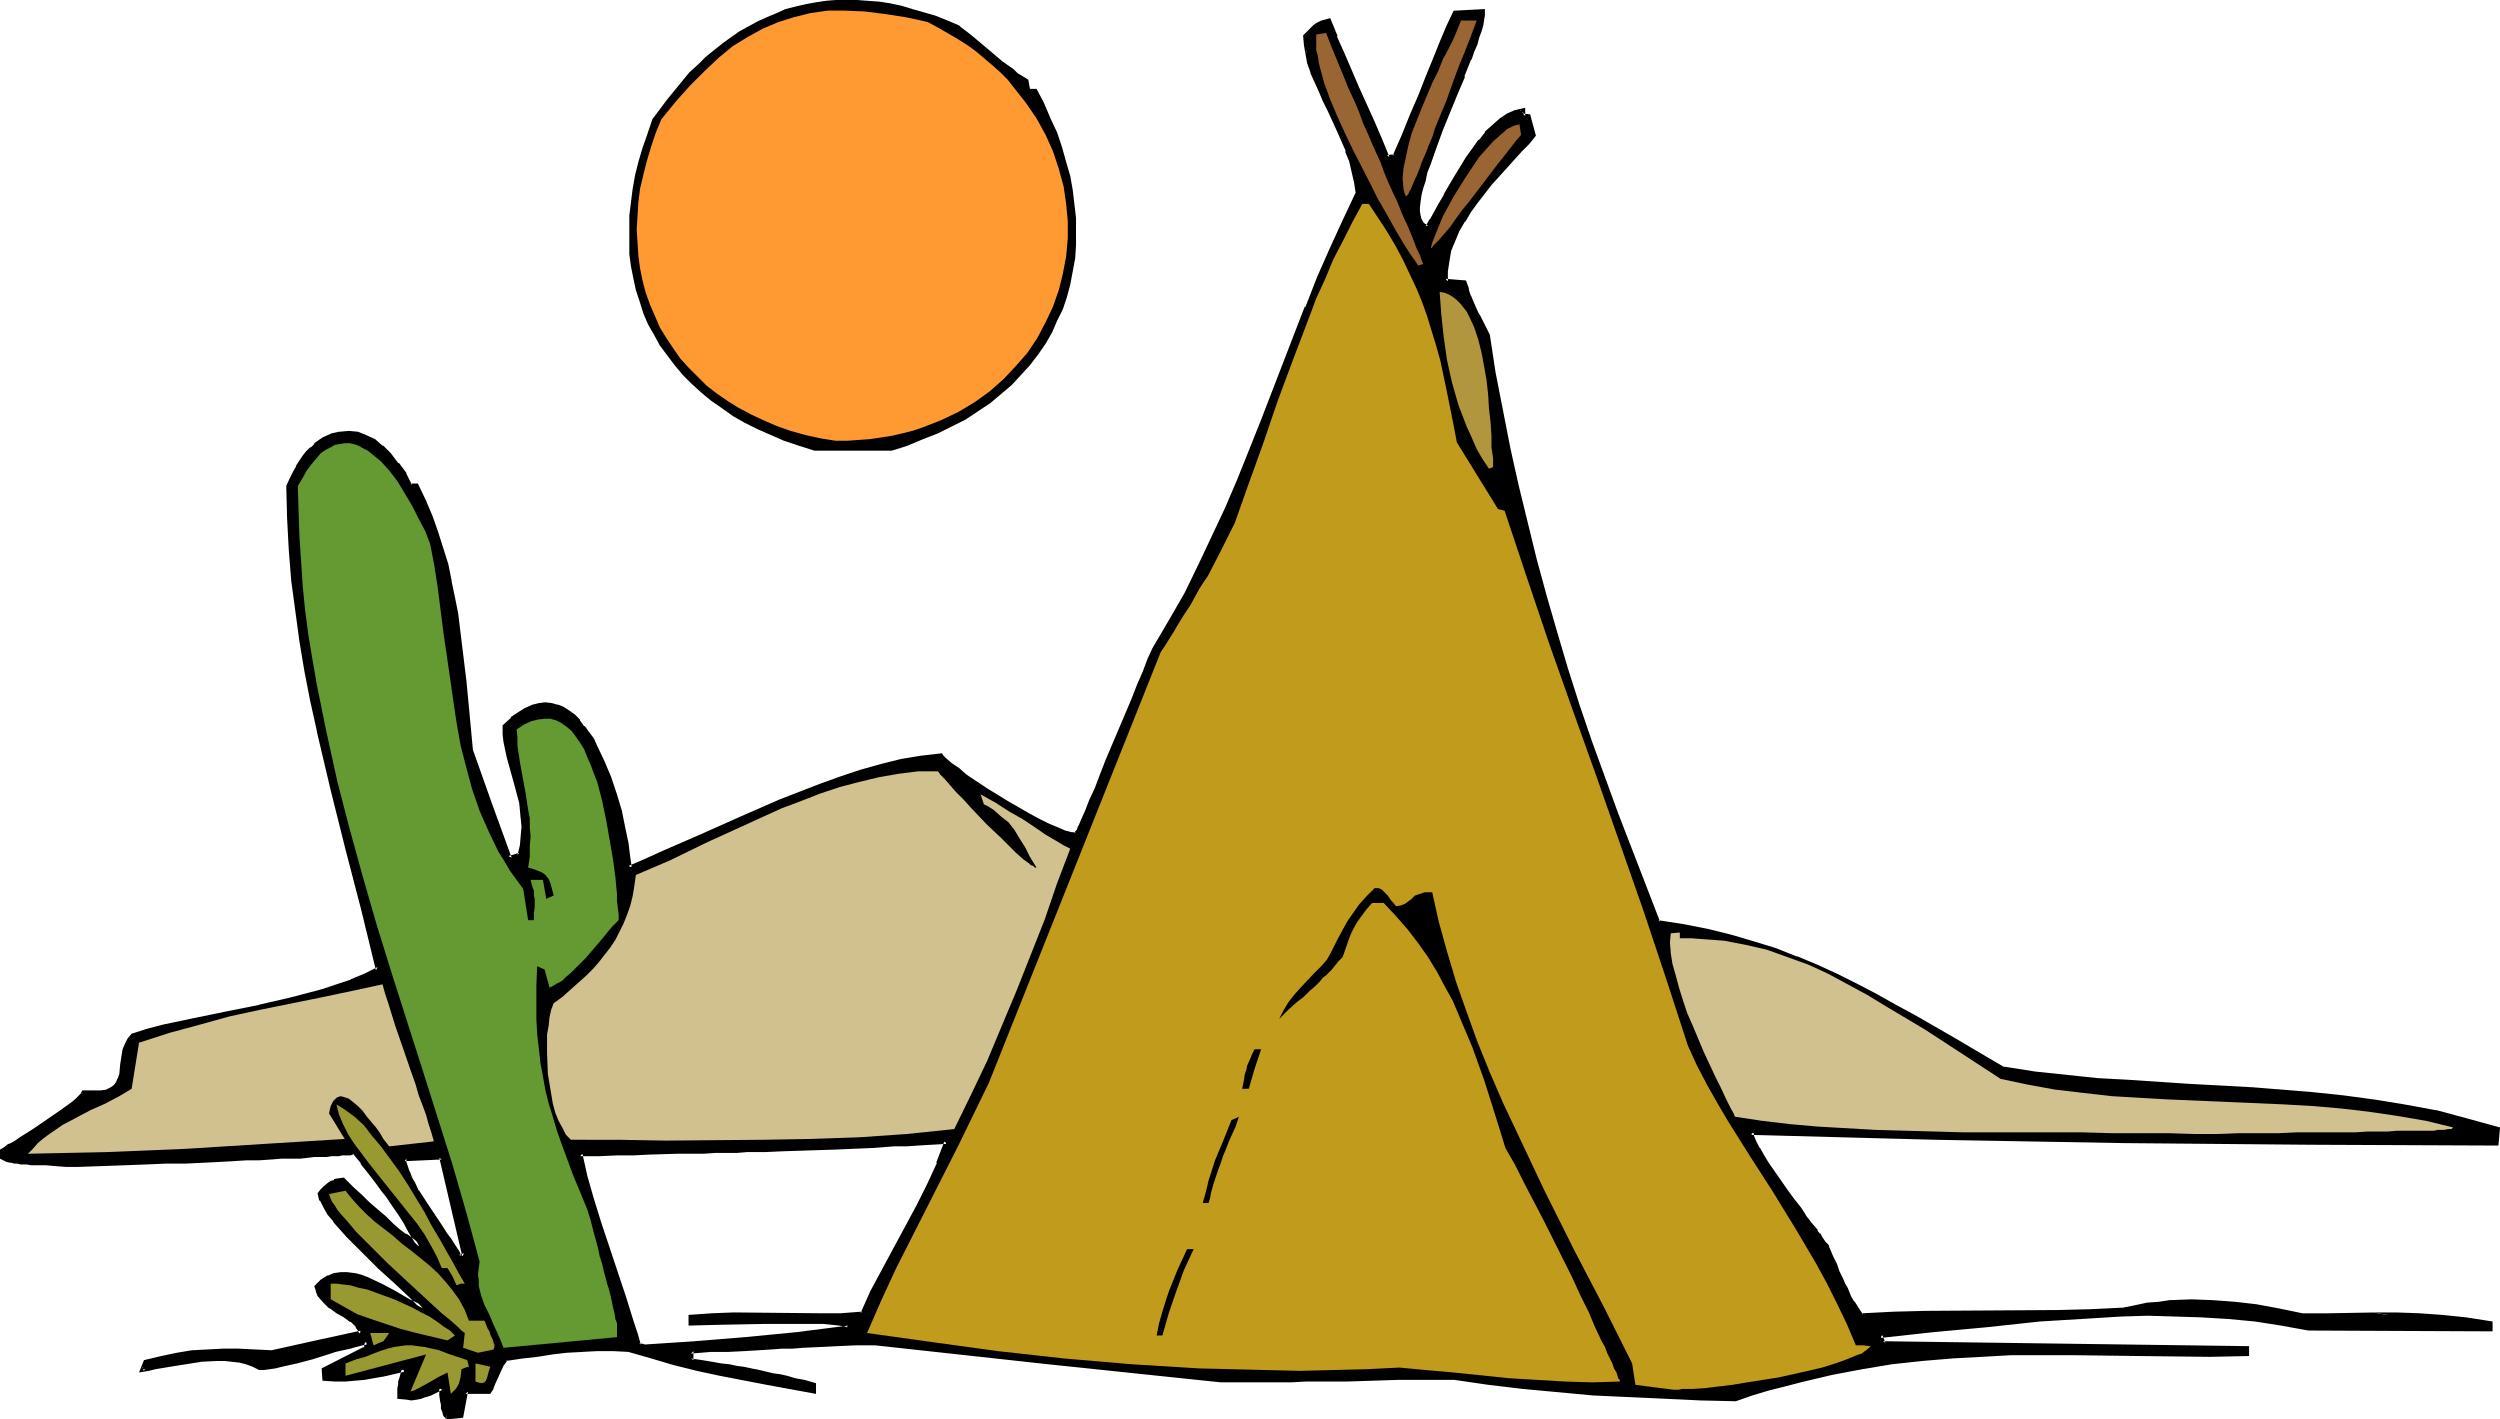
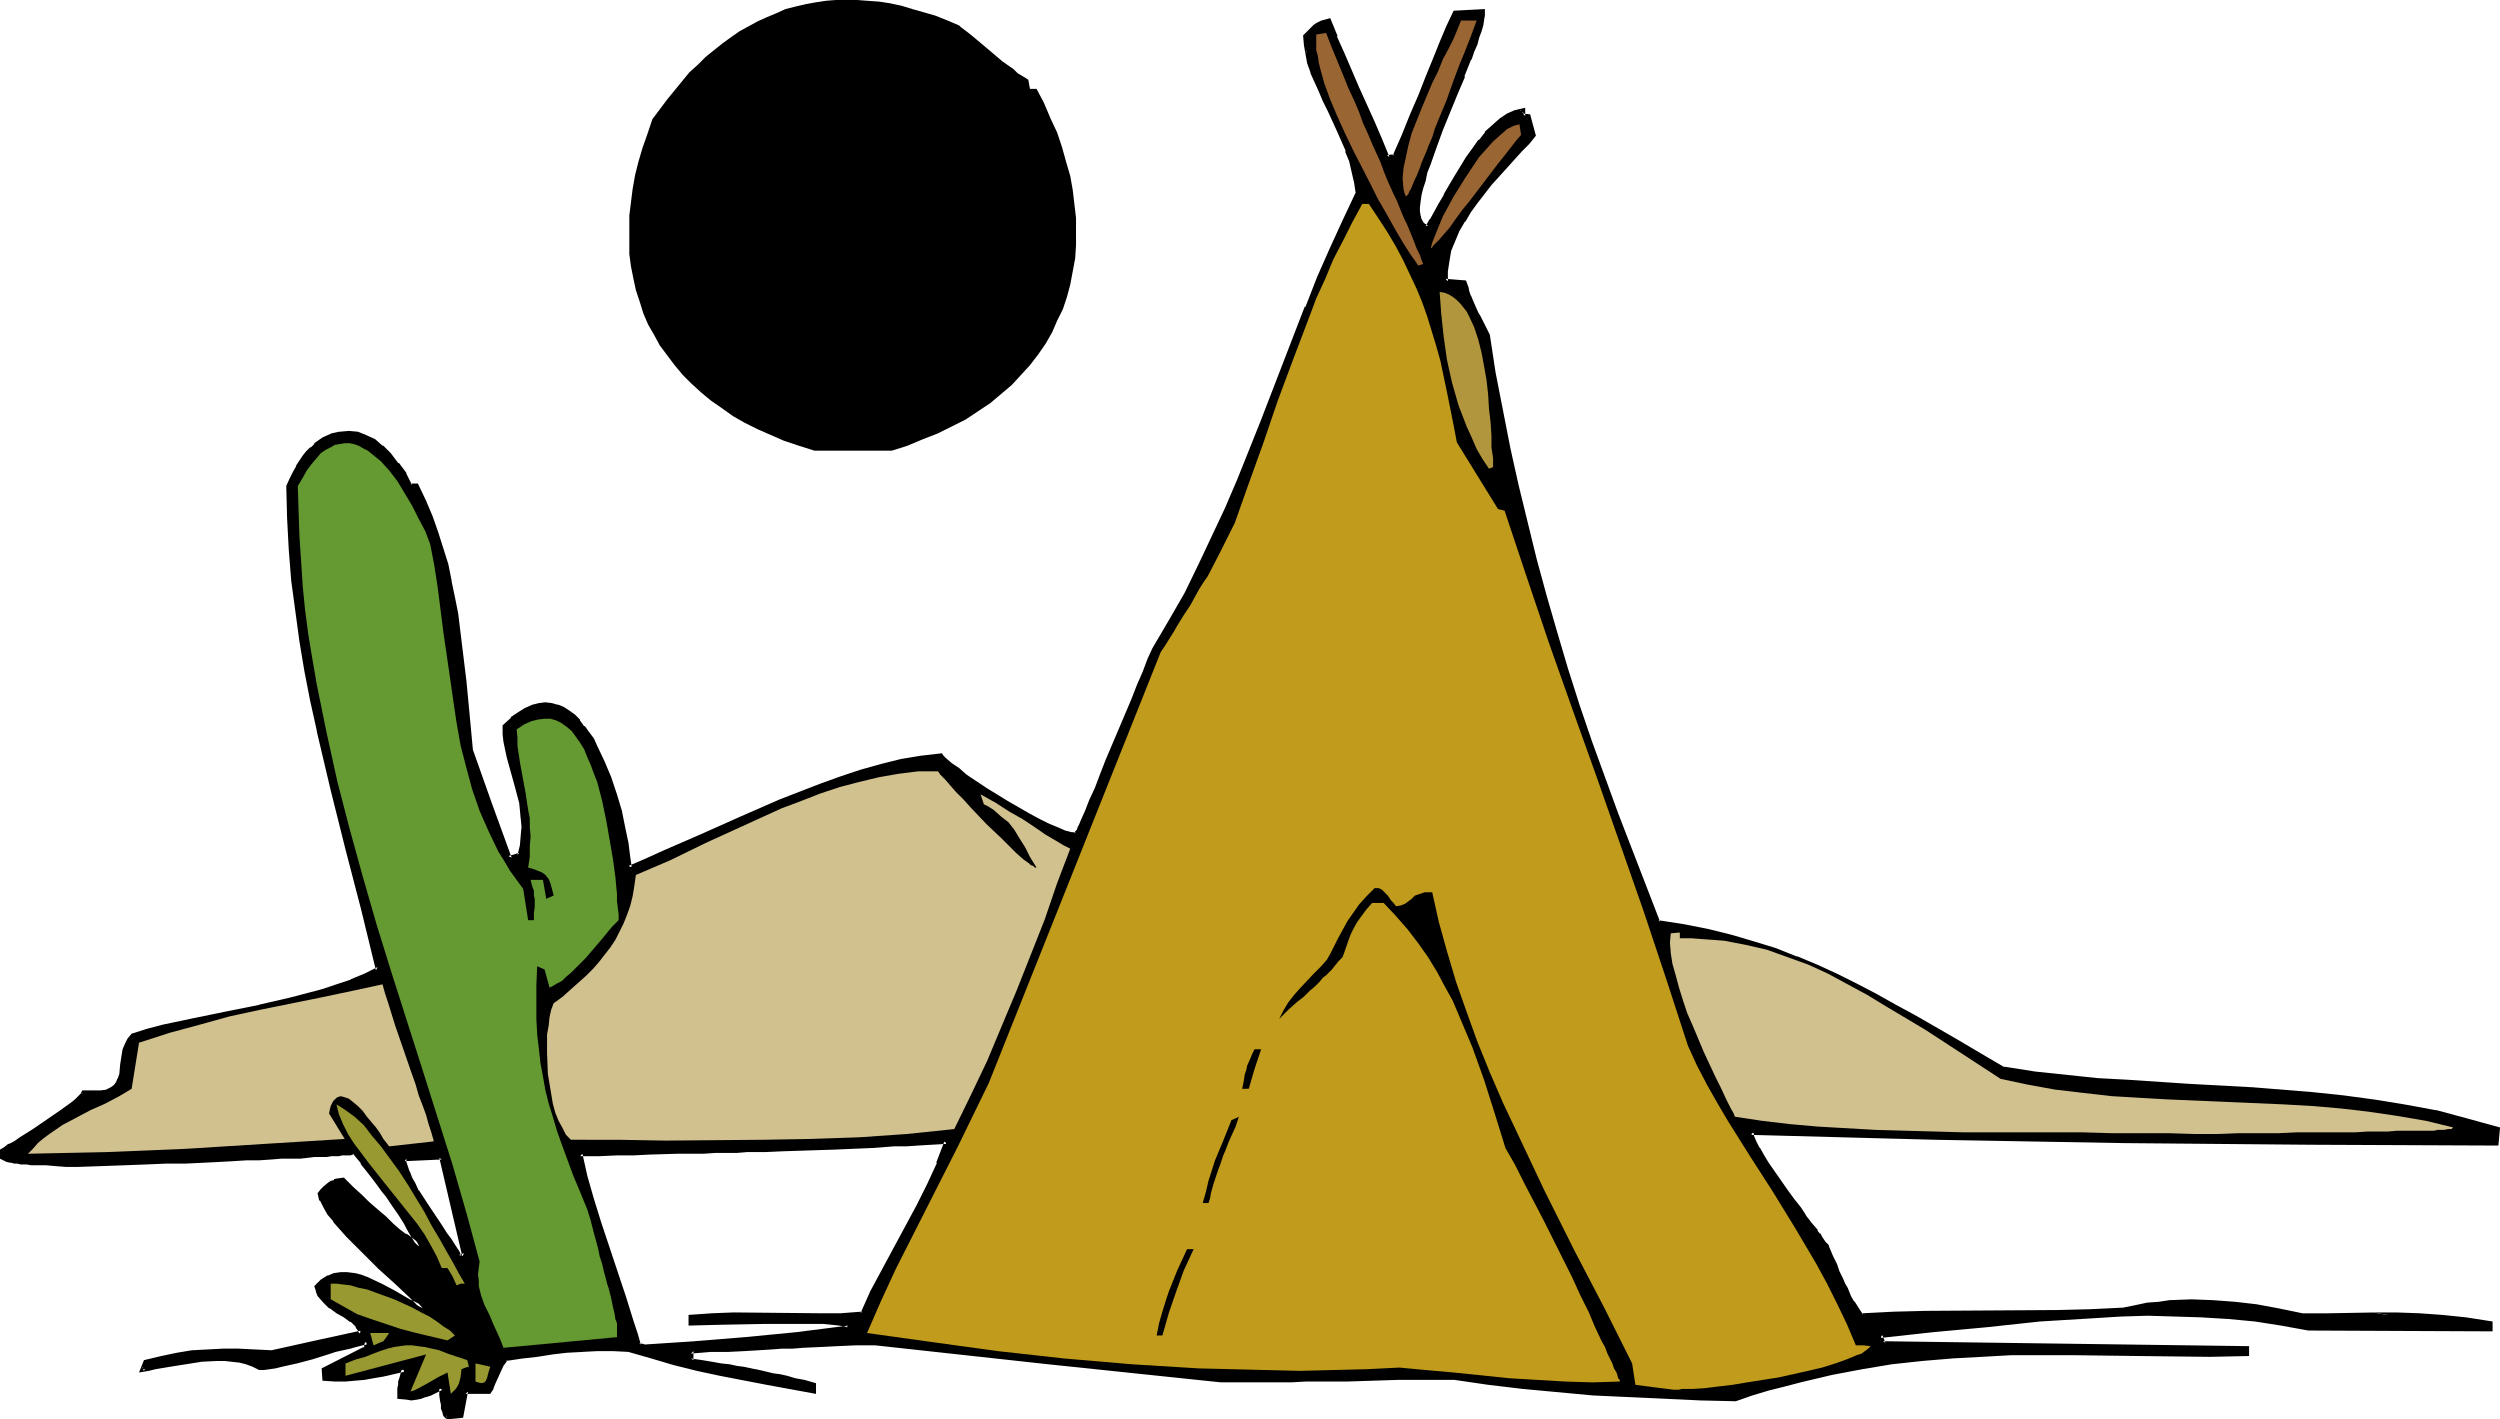
<svg xmlns="http://www.w3.org/2000/svg" xmlns:ns1="http://sodipodi.sourceforge.net/DTD/sodipodi-0.dtd" xmlns:ns2="http://www.inkscape.org/namespaces/inkscape" version="1.0" width="129.937mm" height="73.771mm" id="svg29" ns1:docname="Teepee 19.wmf">
  <ns1:namedview id="namedview29" pagecolor="#ffffff" bordercolor="#000000" borderopacity="0.25" ns2:showpageshadow="2" ns2:pageopacity="0.0" ns2:pagecheckerboard="0" ns2:deskcolor="#d1d1d1" ns2:document-units="mm" />
  <defs id="defs1">
    <pattern id="WMFhbasepattern" patternUnits="userSpaceOnUse" width="6" height="6" x="0" y="0" />
  </defs>
  <path style="fill:#000000;fill-opacity:1;fill-rule:evenodd;stroke:none" d="m 90.334,246.995 0.97,-0.323 -4.525,-19.385 -7.272,0.323 v 0.808 l 0.162,0.808 0.323,1.131 0.485,1.131 0.646,1.292 0.808,1.292 1.778,2.746 1.939,2.908 0.97,1.454 0.808,1.292 0.97,1.292 0.646,1.131 0.646,1.131 z m -2.424,31.5 -0.323,-0.646 -0.162,-0.323 -0.323,-0.969 -0.162,-0.646 v -0.808 l -0.162,-0.969 v -1.454 l -1.293,0.485 -1.131,0.485 -0.808,0.485 -0.97,0.162 -0.808,0.162 -0.97,0.162 -0.97,-0.162 h -1.293 v -1.777 -0.646 l 0.162,-0.485 0.162,-1.131 0.323,-0.485 0.323,-0.969 -2.262,0.646 -2.101,0.323 -1.778,0.323 -1.939,0.323 -3.555,0.323 h -2.101 -2.101 v -1.938 l 8.242,-4.2 0.162,-1.131 -0.97,0.162 -1.131,0.323 -1.293,0.323 -1.454,0.323 -1.454,0.485 -1.454,0.323 -3.07,0.969 -3.07,0.808 -2.909,0.646 -1.293,0.323 -1.131,0.162 -0.97,0.162 h -0.97 l -1.131,-0.646 -1.293,-0.323 -1.454,-0.323 -1.454,-0.323 H 44.117 l -1.454,-0.162 -3.232,0.162 -3.07,0.485 -3.07,0.485 -2.747,0.646 -1.293,0.162 -1.293,0.162 0.646,-1.454 3.07,-0.646 3.07,-0.646 3.07,-0.485 2.909,-0.162 3.07,-0.162 h 3.07 l 3.232,0.162 3.394,0.162 8.726,-1.938 8.726,-1.938 -0.323,-0.808 -0.323,-0.646 -1.293,-1.131 -1.131,-0.969 -1.454,-0.808 -1.454,-0.808 -1.131,-1.131 -1.131,-1.292 -0.323,-0.646 -0.162,-0.969 1.131,-0.969 1.131,-0.646 1.293,-0.485 1.131,-0.323 h 1.293 l 1.293,0.323 1.293,0.323 1.293,0.323 2.747,1.292 2.586,1.454 2.909,1.615 2.747,1.454 -1.131,-1.292 -1.131,-1.131 -1.454,-1.292 -1.454,-1.454 -3.232,-2.908 -3.232,-3.231 -3.07,-3.069 -1.293,-1.454 -1.293,-1.454 -0.97,-1.454 -0.97,-1.292 -0.646,-1.292 -0.323,-1.131 0.485,-0.646 0.485,-0.485 0.97,-0.808 0.323,-0.162 0.646,-0.323 0.646,-0.162 0.97,-0.162 1.778,1.777 1.616,1.454 1.293,1.292 1.293,1.131 1.131,0.969 0.97,0.808 0.808,0.808 0.646,0.646 1.293,1.131 1.293,0.969 1.293,0.969 0.808,0.485 0.808,0.646 -0.808,-1.454 -0.646,-1.131 -0.646,-1.131 -0.646,-0.969 -1.131,-1.938 -1.131,-1.615 -1.293,-1.777 -0.646,-1.131 -0.97,-1.131 -0.97,-1.292 -1.131,-1.454 -1.131,-1.615 -1.616,-1.777 h -0.485 -0.323 -0.646 l -0.97,0.162 h -0.646 -0.646 -0.808 l -0.97,0.162 h -1.131 l -1.293,0.162 h -1.293 l -1.454,0.162 h -1.778 l -1.939,0.162 H 53.328 l -2.424,0.162 -2.424,0.162 h -2.586 l -2.909,0.162 -3.232,0.162 -3.394,0.162 -3.717,0.162 h -3.878 l -4.202,0.323 h -4.525 l -4.686,0.323 -2.424,-0.162 -2.101,-0.162 H 9.05 L 7.595,228.418 H 6.141 L 5.171,228.256 H 4.202 3.394 l -0.646,-0.162 -0.485,-0.162 -0.808,-0.162 -1.131,-0.485 v -1.131 l 0.646,-0.485 0.97,-0.485 0.97,-0.646 1.131,-0.808 2.586,-1.615 2.747,-1.615 2.586,-1.777 1.131,-0.808 1.131,-0.969 0.808,-0.646 0.646,-0.646 0.485,-0.646 0.323,-0.485 0.97,0.162 h 1.616 0.808 l 1.131,-0.162 0.97,-0.485 0.808,-0.485 0.323,-0.808 0.485,-0.646 0.162,-0.969 0.323,-1.938 0.162,-2.1 0.323,-0.808 0.323,-1.131 0.646,-0.808 0.646,-0.969 2.909,-0.808 2.909,-0.808 6.141,-1.292 6.464,-1.292 6.302,-1.292 6.302,-1.454 3.07,-0.808 3.07,-0.808 2.909,-0.969 2.747,-0.969 2.747,-1.131 2.586,-1.292 -3.07,-11.954 -2.909,-11.792 -2.909,-11.631 -2.747,-11.631 -1.293,-5.815 -1.131,-5.815 -0.97,-5.977 -0.97,-5.815 -0.646,-5.977 -0.485,-6.139 -0.323,-6.139 -0.162,-6.3 0.646,-1.292 0.485,-1.292 0.646,-1.131 0.646,-0.969 0.646,-0.969 0.808,-0.969 0.646,-0.646 0.808,-0.646 1.454,-1.292 1.616,-0.646 1.616,-0.485 h 1.778 l 1.616,0.162 1.616,0.646 1.616,0.808 1.616,1.131 1.454,1.454 1.454,1.777 1.454,2.1 1.293,2.262 h 1.293 l 1.293,3.069 1.293,3.069 1.131,3.069 1.131,3.231 0.808,3.069 0.808,3.231 0.646,3.231 0.485,3.231 0.97,6.462 0.646,6.623 0.646,6.785 0.646,6.946 3.717,10.5 3.878,10.662 0.97,-0.323 1.131,-0.323 0.323,-1.938 0.323,-1.777 v -1.777 -1.777 l -0.162,-1.615 -0.323,-1.615 -0.646,-2.908 -0.97,-3.069 -0.646,-2.908 -0.646,-2.908 -0.162,-1.615 -0.162,-1.454 1.616,-1.292 1.293,-1.131 1.454,-0.808 1.293,-0.485 1.131,-0.323 1.293,-0.162 1.131,0.162 1.293,0.323 0.97,0.485 1.131,0.646 0.97,0.646 0.97,0.969 0.808,1.131 0.97,1.292 0.808,1.292 0.808,1.292 1.454,3.069 1.293,3.069 0.97,3.392 0.97,3.231 0.808,3.231 0.485,2.908 0.162,1.292 0.162,1.292 0.162,1.292 0.162,0.969 3.394,-1.454 3.555,-1.615 3.717,-1.454 3.717,-1.777 7.595,-3.392 7.757,-3.392 7.918,-3.069 3.878,-1.292 4.04,-1.292 3.878,-1.131 4.04,-0.969 3.878,-0.646 3.717,-0.485 0.323,0.323 0.485,0.485 1.131,0.969 1.454,1.131 1.616,1.131 1.778,1.292 2.101,1.292 4.202,2.746 4.202,2.262 2.101,1.131 1.778,0.969 1.778,0.808 1.616,0.485 0.646,0.162 0.485,0.323 h 0.485 0.485 0.162 l 0.162,-0.323 0.162,-0.485 0.323,-0.485 0.162,-0.646 0.323,-0.808 0.808,-1.777 0.97,-2.1 0.97,-2.423 1.131,-2.585 1.131,-2.746 4.848,-11.954 1.131,-2.746 1.131,-2.746 1.131,-2.423 0.97,-2.262 3.232,-5.331 2.909,-5.492 2.909,-5.492 2.586,-5.654 2.424,-5.492 2.424,-5.654 4.525,-11.308 8.888,-22.616 2.424,-5.654 2.424,-5.654 2.424,-5.654 2.747,-5.492 -0.323,-2.1 -0.485,-2.262 -0.646,-2.1 -0.646,-1.938 -1.616,-4.039 -1.778,-3.877 -0.97,-1.938 -0.808,-1.938 -0.97,-1.777 -0.646,-1.938 -0.646,-1.777 -0.485,-1.777 -0.162,-1.615 -0.162,-1.777 0.808,-0.808 0.646,-0.646 0.485,-0.485 0.485,-0.323 0.808,-0.323 0.646,-0.162 0.646,-0.323 1.293,3.392 1.293,3.231 3.07,6.623 3.07,6.785 1.454,3.392 1.293,3.554 0.808,-0.162 0.646,-0.162 1.939,-4.039 1.616,-4.039 1.454,-3.715 1.616,-3.715 1.454,-3.554 1.293,-3.231 1.293,-3.069 1.293,-2.746 5.333,-0.323 V 3.069 3.877 l -0.323,0.969 -0.323,1.131 -0.323,1.292 -0.485,1.292 -0.485,1.454 -0.646,1.615 -1.293,3.231 -1.454,3.392 -1.454,3.554 -1.293,3.554 -1.454,3.554 -1.131,3.231 -0.485,1.615 -0.485,1.615 -0.323,1.454 -0.323,1.292 -0.323,1.292 v 1.131 1.131 0.808 l 0.323,0.808 0.323,0.646 0.485,0.485 0.646,0.162 0.808,-1.292 0.808,-1.454 0.97,-1.777 0.97,-1.615 2.101,-3.715 2.424,-3.554 1.131,-1.777 1.293,-1.615 1.131,-1.615 1.454,-1.292 1.293,-1.292 1.454,-0.808 1.454,-0.808 1.454,-0.323 v 1.131 h 1.293 l 0.808,3.715 -1.131,1.454 -1.454,1.454 -2.909,3.231 -3.07,3.392 -2.747,3.554 -1.293,1.938 -1.293,1.777 -0.97,1.938 -0.97,1.938 -0.646,1.938 -0.485,1.938 -0.323,2.1 v 2.1 l 1.939,0.162 1.778,0.162 0.323,0.969 0.323,0.808 0.162,0.808 0.485,0.969 0.485,0.969 0.646,1.454 0.485,0.808 0.323,0.969 0.646,1.292 0.646,1.131 1.131,7.592 1.454,7.431 1.454,7.431 1.616,7.269 1.778,7.269 1.778,7.108 1.939,7.269 2.101,7.108 2.262,7.269 2.101,7.108 2.586,7.108 2.424,7.108 2.586,7.108 2.747,7.108 2.747,7.108 2.909,7.108 5.171,0.808 4.686,0.969 4.525,1.131 4.363,1.292 4.363,1.292 3.878,1.454 4.04,1.615 3.878,1.777 3.717,1.938 3.878,1.938 3.878,2.262 4.04,2.262 4.04,2.262 4.202,2.585 4.525,2.585 4.686,2.585 6.141,0.969 6.141,0.646 5.979,0.485 6.141,0.485 12.12,0.808 11.958,0.646 12.12,0.969 5.979,0.646 6.141,0.808 5.979,0.969 6.141,1.131 6.141,1.454 6.141,1.777 -0.323,2.746 -36.683,-0.162 -36.683,-0.323 -36.683,-0.646 -36.522,-0.969 0.162,0.323 0.162,0.485 0.323,1.131 0.646,1.292 0.808,1.292 1.131,1.615 1.131,1.777 2.424,3.554 1.293,1.777 1.293,1.777 0.646,0.808 0.646,0.808 1.131,1.615 0.97,1.292 0.485,0.646 0.485,0.646 0.646,0.808 0.323,0.485 0.162,0.323 0.808,1.938 0.808,1.615 0.646,1.454 0.646,1.292 0.485,1.131 0.323,0.969 0.485,0.646 0.323,0.808 0.646,1.131 1.131,1.615 0.646,0.969 6.302,-0.323 6.302,-0.162 12.928,-0.162 12.928,-0.162 h 6.464 l 6.626,-0.323 2.262,-0.646 2.262,-0.323 2.262,-0.323 2.101,-0.162 4.363,-0.162 h 4.202 l 4.202,0.323 4.363,0.646 4.363,0.808 4.686,0.969 4.686,-0.162 h 4.686 4.525 4.525 4.525 l 4.525,0.323 4.686,0.485 4.848,0.808 v 1.292 l -35.875,-0.323 -5.171,-0.969 -5.333,-0.808 -5.171,-0.485 -5.171,-0.323 -5.333,-0.162 h -5.333 l -5.333,0.162 -5.171,0.162 -10.666,0.646 -10.504,1.131 -10.504,1.131 -10.342,0.969 0.485,1.615 35.714,0.323 35.875,0.485 v 1.292 h -7.434 l -7.11,-0.162 h -6.787 -6.464 l -6.302,-0.162 h -6.302 l -5.979,0.162 -5.818,0.162 -5.979,0.323 -5.818,0.485 -5.818,0.808 -5.979,0.808 -5.979,1.131 -5.979,1.454 -3.232,0.808 -3.232,0.808 -3.07,1.131 -3.394,0.969 -6.787,-0.162 -6.949,-0.323 -13.898,-0.646 -6.949,-0.646 -6.949,-0.646 -6.787,-0.808 -6.626,-0.969 h -5.818 -2.747 -2.586 l -10.019,0.323 h -5.333 l -2.747,0.162 h -2.909 -3.232 -3.232 -7.434 l -33.936,-3.554 -33.774,-3.554 h -4.04 l -3.555,0.162 h -3.232 l -3.555,0.162 -1.939,0.162 -2.101,0.162 h -2.101 l -2.586,0.162 -2.747,0.162 -3.232,0.162 h -1.616 l -1.778,0.162 h -1.939 l -1.939,0.162 v 1.777 l 2.262,0.485 1.939,0.323 1.778,0.323 1.616,0.162 1.293,0.323 1.293,0.162 2.424,0.485 2.262,0.485 1.131,0.162 1.293,0.323 1.454,0.323 1.616,0.323 1.778,0.485 2.101,0.485 v 1.292 l -9.373,-1.615 -9.05,-1.938 -4.525,-0.969 -4.525,-1.131 -4.525,-1.131 -4.363,-1.454 -3.232,-0.162 h -3.07 l -3.07,0.162 -2.909,0.162 -2.909,0.323 -2.909,0.485 -3.07,0.485 -3.07,0.323 -0.485,0.646 -0.323,0.646 -0.808,1.777 -0.808,1.777 -0.485,0.808 -0.485,0.808 h -4.525 l -0.808,4.846 h -1.293 z m 38.784,-14.054 9.858,-0.485 9.858,-0.808 10.019,-0.969 10.181,-1.292 0.162,-0.162 v -0.162 l -0.162,-0.162 -0.162,-0.162 -0.162,-0.162 h -0.485 l -0.97,-0.162 -1.454,-0.162 h -1.616 l -1.939,-0.162 h -2.101 -2.424 -2.424 -2.747 l -2.747,0.162 h -5.818 l -5.818,0.162 v -1.131 l 4.202,-0.323 4.202,-0.162 16.806,0.162 4.202,-0.162 4.202,-0.162 1.939,-4.2 4.525,-8.562 2.424,-4.2 2.101,-4.2 2.262,-4.2 1.778,-4.2 1.616,-4.362 -2.747,0.162 -2.747,0.162 -2.424,0.162 -2.424,0.162 h -2.101 l -2.101,0.162 -3.878,0.162 -3.717,0.162 -3.394,0.162 -6.626,0.162 -3.555,0.162 h -3.555 l -1.939,0.162 -4.202,0.162 h -2.424 -2.424 l -2.586,0.162 h -2.747 l -2.747,0.162 h -3.232 -3.232 l -3.555,0.162 h -3.717 l 0.97,4.362 1.293,4.685 1.454,4.685 1.616,4.846 3.232,9.692 1.454,4.685 0.808,2.423 0.646,2.262 h 0.646 z" id="path1" />
  <path style="fill:#000000;fill-opacity:1;fill-rule:evenodd;stroke:none" d="m 90.173,247.479 1.616,-0.646 -4.686,-20.031 -8.08,0.485 v 1.131 l 0.162,0.969 v 0 l 0.323,0.969 0.162,0.162 0.485,1.131 0.646,1.292 0.808,1.292 v 0.162 l 1.778,2.746 1.778,2.746 0.97,1.454 0.97,1.292 0.808,1.292 0.808,1.292 0.646,1.131 0.808,1.131 0.485,-0.808 -0.485,-0.969 -0.646,-0.969 -0.808,-1.292 -0.97,-1.292 -0.808,-1.292 -0.97,-1.454 -1.939,-2.908 -1.778,-2.746 V 233.91 l -0.646,-1.454 -0.646,-1.131 -0.485,-1.292 v 0.162 l -0.323,-0.969 v 0 l -0.323,-0.969 v 0.162 -0.808 l -0.323,0.485 7.272,-0.323 -0.485,-0.323 4.525,19.385 0.323,-0.646 -0.97,0.323 0.485,0.162 z" id="path2" />
  <path style="fill:#000000;fill-opacity:1;fill-rule:evenodd;stroke:none" d="m 87.749,278.01 0.485,0.162 -0.323,-0.485 v 0 l -0.162,-0.485 v 0.162 l -0.323,-0.969 v 0.162 -0.646 -0.808 l -0.162,-1.131 v 0.162 l -0.162,-2.1 -1.778,0.808 -1.131,0.485 -0.97,0.323 h 0.162 l -0.808,0.162 v 0 l -0.808,0.162 -0.97,0.162 v 0 H 79.83 l -1.293,-0.162 0.485,0.485 v -1.777 0 -0.646 l 0.162,-0.485 v 0.162 l 0.162,-1.131 0.162,-0.646 v 0.162 l 0.646,-1.615 -3.07,0.646 -1.939,0.485 v 0 l -1.939,0.323 -1.778,0.162 -3.717,0.323 h 0.162 -2.101 -2.101 l 0.485,0.485 v -1.938 l -0.323,0.485 8.403,-4.362 0.485,-1.938 -1.778,0.162 v 0 l -1.131,0.323 -1.293,0.323 -1.454,0.323 -1.454,0.485 -1.454,0.485 -3.07,0.808 -3.07,0.808 -2.747,0.808 v 0 l -1.293,0.162 -1.131,0.162 -0.97,0.162 -0.97,0.162 h 0.323 l -1.293,-0.646 v 0 l -1.454,-0.485 -1.293,-0.323 v 0 l -1.454,-0.323 h -0.162 -1.454 -1.454 l -3.232,0.162 v 0 l -3.07,0.323 -3.07,0.485 -2.909,0.646 -1.293,0.162 -1.131,0.323 0.323,0.646 0.646,-1.615 -0.162,0.323 3.07,-0.808 v 0 l 2.909,-0.646 3.07,-0.323 3.07,-0.323 h -0.162 3.07 3.07 3.232 l 3.394,0.323 8.888,-2.1 h -0.162 l 9.373,-1.938 -0.485,-1.292 v 0 l -0.485,-0.808 -1.293,-1.131 v 0 l -1.293,-0.969 -1.454,-0.808 -1.293,-0.969 v 0.162 l -1.131,-1.131 v 0.162 l -1.131,-1.292 h 0.162 l -0.323,-0.808 v 0.162 l -0.162,-0.808 -0.162,0.323 1.131,-0.969 -0.162,0.162 1.293,-0.808 -0.162,0.162 1.293,-0.485 h -0.162 l 1.293,-0.323 h -0.162 1.293 v 0 l 1.131,0.162 v 0 l 1.293,0.323 1.293,0.485 v 0 l 2.747,1.292 2.586,1.454 2.909,1.454 5.01,2.585 -2.909,-2.908 -1.131,-1.292 -2.909,-2.746 -3.232,-2.908 -3.232,-3.231 -3.07,-3.069 -1.293,-1.454 -1.293,-1.454 v 0 l -0.97,-1.292 -0.97,-1.454 v 0.162 l -0.646,-1.292 h 0.162 l -0.485,-1.131 v 0.485 l 0.485,-0.646 0.485,-0.485 0.97,-0.808 -0.162,0.162 0.485,-0.323 0.485,-0.323 v 0.162 l 0.646,-0.162 v 0 l 0.808,-0.162 -0.323,-0.162 1.778,1.777 1.616,1.454 1.293,1.292 1.293,1.131 1.131,0.969 0.97,0.808 0.808,0.808 0.646,0.646 h 0.162 l 1.293,1.131 1.131,0.969 v 0 l 1.454,0.969 0.646,0.646 2.586,1.615 -1.939,-3.069 -0.646,-1.292 -0.646,-1.131 v 0.162 l -0.485,-1.131 v 0 l -1.131,-1.777 -1.131,-1.615 -1.454,-1.938 -0.646,-0.969 -0.97,-1.131 -0.808,-1.292 -1.293,-1.454 -1.131,-1.777 v 0 l -1.616,-1.938 h -0.808 v 0 h -0.485 l -0.646,0.162 h 0.162 -0.97 -0.162 -0.485 v 0 h -0.808 l -0.808,0.162 h 0.162 -0.97 l -1.131,0.162 h -1.293 -1.293 v 0 l -1.616,0.162 h 0.162 -1.778 l -1.939,0.162 -1.939,0.162 h -2.424 l -2.424,0.162 -2.586,0.162 h -2.909 l -3.232,0.162 -3.394,0.162 -3.717,0.162 -3.878,0.162 -4.202,0.162 -4.525,0.162 -4.686,0.162 -2.424,-0.162 h -2.101 0.162 L 9.211,228.095 H 9.05 L 7.595,227.933 H 6.141 5.171 l -0.97,-0.162 v 0 H 3.394 L 2.747,227.61 H 2.262 2.424 l -0.808,-0.323 v 0.162 l -0.97,-0.485 0.162,0.323 v -1.131 l -0.162,0.323 0.646,-0.323 0.97,-0.646 H 2.101 l 0.97,-0.646 h 0.162 l 1.131,-0.646 2.586,-1.615 2.586,-1.777 2.586,-1.777 1.131,-0.808 1.131,-0.808 0.97,-0.808 v 0 l 0.646,-0.646 0.162,-0.162 0.485,-0.485 v -0.162 l 0.162,-0.323 h -0.97 v 0 l -0.485,0.485 v 0 l -0.646,0.646 v 0 l -0.808,0.646 -1.131,0.808 -1.131,0.808 -2.586,1.777 -2.586,1.777 -2.586,1.615 -1.131,0.808 v 0 L 1.778,224.702 H 1.616 L 0.808,225.348 0,225.833 v 1.777 l 1.293,0.646 0.808,0.162 h 0.162 l 0.485,0.162 h 0.646 l 0.646,0.162 h 0.162 0.97 l 0.97,0.162 h 1.454 1.454 v 0 l 1.778,0.162 v 0 l 2.101,0.162 h 2.424 l 4.686,-0.162 4.525,-0.162 4.202,-0.162 3.878,-0.162 h 3.717 l 3.394,-0.162 3.232,-0.162 2.909,-0.162 2.586,-0.162 h 2.424 l 2.424,-0.162 1.939,-0.162 h 1.939 1.778 v 0 l 1.454,-0.162 v 0 l 1.293,-0.162 h 1.293 1.131 l 0.97,-0.162 v 0 h 0.808 v 0 h 0.646 v 0 l 0.646,-0.162 v 0 h 0.97 v 0 h 0.646 l 0.485,-0.162 h -0.162 0.485 l -0.323,-0.162 1.616,1.938 h -0.162 l 1.293,1.615 1.131,1.454 0.97,1.292 0.808,1.131 0.808,0.969 1.293,1.938 1.131,1.615 1.131,1.777 v 0 l 0.485,0.969 v 0 l 0.646,1.131 0.808,1.292 0.808,1.292 0.646,-0.646 -0.808,-0.485 -0.808,-0.646 -1.293,-0.969 v 0.162 l -1.293,-0.969 -1.293,-1.131 v 0 l -0.646,-0.646 -0.808,-0.808 -0.97,-0.808 -1.131,-0.969 -1.293,-1.131 -1.293,-1.292 -1.616,-1.454 -1.939,-1.938 -1.131,0.162 h -0.162 l -0.646,0.162 v 0.162 l -0.646,0.162 -0.485,0.323 -0.97,0.808 -0.485,0.485 -0.646,0.808 0.323,1.454 h 0.162 l 0.646,1.292 v 0 l 0.808,1.454 1.131,1.292 v 0.162 l 1.293,1.454 1.293,1.454 3.07,3.069 3.232,3.231 3.232,2.908 2.909,2.746 1.131,1.131 1.131,1.292 0.485,-0.808 -2.747,-1.292 -2.747,-1.615 -2.747,-1.454 -2.747,-1.292 v 0 L 70.942,250.387 69.65,250.064 h -0.162 l -1.293,-0.162 v 0 h -1.293 l -1.131,0.162 h -0.162 l -1.131,0.485 h -0.162 l -1.293,0.808 -1.293,1.292 0.323,0.969 v 0.162 l 0.323,0.808 1.131,1.292 1.131,1.131 h 0.162 l 1.293,0.969 1.454,0.808 1.293,0.969 v -0.162 l 1.131,1.131 h -0.162 l 0.485,0.646 v 0 l 0.323,0.646 0.323,-0.646 -8.888,1.938 v 0 l -8.726,1.938 h 0.162 l -3.394,-0.162 -3.232,-0.162 h -3.07 l -3.07,0.162 v 0 l -3.07,0.162 -2.909,0.485 -3.07,0.646 v 0 l -3.394,0.808 -0.97,2.423 1.939,-0.323 1.293,-0.323 2.909,-0.485 3.07,-0.485 3.07,-0.485 h -0.162 l 3.232,-0.162 h 1.454 l 1.454,0.162 v 0 l 1.454,0.162 v 0 l 1.293,0.323 1.293,0.485 v 0 l 1.293,0.646 h 0.97 l 1.131,-0.162 1.131,-0.162 1.293,-0.323 v 0 l 2.909,-0.646 3.07,-0.808 3.07,-0.969 1.454,-0.485 1.454,-0.323 1.454,-0.323 1.131,-0.323 1.293,-0.323 h -0.162 l 1.131,-0.162 -0.485,-0.646 -0.323,1.292 0.323,-0.323 -8.565,4.362 0.162,2.423 2.424,0.162 h 2.101 v 0 l 3.717,-0.323 1.778,-0.323 1.939,-0.323 v 0 l 2.101,-0.485 2.101,-0.485 -0.485,-0.646 -0.323,0.808 v 0.162 l -0.162,0.646 -0.323,0.969 v 0 0.646 l -0.162,0.646 v 0 2.1 l 1.778,0.162 0.97,0.162 1.131,-0.162 0.808,-0.162 v 0 l 0.808,-0.323 h 0.162 l 0.97,-0.323 0.97,-0.485 1.293,-0.646 -0.646,-0.323 v 1.454 0 l 0.162,1.131 0.162,0.646 v 0.808 l 0.323,0.808 v 0.162 l 0.162,0.485 v 0 l 0.646,0.646 z" id="path3" />
  <path style="fill:#000000;fill-opacity:1;fill-rule:evenodd;stroke:none" d="m 16.806,214.848 -0.485,0.162 0.97,0.162 h 1.939 0.646 l 1.293,-0.323 1.131,-0.485 0.808,-0.485 0.485,-0.808 v -0.162 l 0.323,-0.646 0.323,-0.969 v -0.162 l 0.323,-1.777 0.162,-2.1 v 0 l 0.323,-0.969 0.323,-0.969 v 0 l 0.485,-0.808 v 0 l 0.646,-0.808 -0.162,0.162 2.909,-0.808 2.909,-0.808 6.141,-1.454 v 0 l 6.302,-1.292 6.302,-1.292 h 0.162 l 6.302,-1.292 3.07,-0.808 3.07,-0.808 2.747,-0.969 2.909,-0.969 0.162,-0.162 2.586,-1.131 2.909,-1.454 -3.07,-12.277 -2.909,-11.792 -3.07,-11.631 -2.747,-11.631 v 0.162 l -1.131,-5.815 -1.131,-5.815 -1.131,-5.977 -0.808,-5.815 -0.646,-6.139 -0.485,-6.139 v 0.162 l -0.323,-6.139 -0.162,-6.3 -0.162,0.162 0.646,-1.292 0.646,-1.292 0.646,-1.131 v 0.162 l 0.646,-1.131 0.646,-0.969 0.646,-0.808 v 0 l 0.646,-0.808 v 0 l 0.808,-0.485 v 0 l 1.454,-1.131 v 0 l 1.616,-0.808 h -0.162 l 1.616,-0.323 v 0 l 1.616,-0.162 h -0.162 l 1.616,0.323 v 0 l 1.616,0.485 v 0 l 1.616,0.808 v 0 l 1.454,1.131 v 0 l 1.454,1.454 v 0 l 1.616,1.777 h -0.162 l 1.454,1.938 v 0 l 1.454,2.585 h 1.454 l -0.485,-0.323 1.454,3.069 1.293,3.069 h -0.162 l 1.293,3.069 0.97,3.231 0.808,3.069 0.808,3.231 v -0.162 l 0.646,3.231 0.485,3.231 0.97,6.623 0.808,6.623 0.485,6.785 0.646,6.946 3.878,10.5 3.878,10.985 1.454,-0.323 1.293,-0.485 0.485,-2.262 0.162,-1.777 0.162,-1.777 v 0 -1.777 0 l -0.162,-1.615 -0.323,-1.615 v -0.162 l -0.646,-2.908 -0.97,-2.908 -0.808,-3.069 v 0.162 l -0.485,-2.908 -0.162,-1.615 v 0 l -0.162,-1.454 -0.162,0.323 1.616,-1.292 h -0.162 l 1.454,-0.969 1.293,-0.808 v 0 l 1.293,-0.646 v 0 l 1.131,-0.323 h -0.162 1.293 1.131 v 0 l 1.131,0.323 h -0.162 l 1.131,0.485 v 0 l 0.97,0.646 0.97,0.808 v -0.162 l 0.97,0.969 v 0 l 0.808,1.131 v 0 l 0.97,1.131 0.808,1.292 v 0 l 0.808,1.292 1.293,3.069 1.293,3.069 v 0 l 0.97,3.392 0.97,3.231 0.808,3.231 v -0.162 l 0.485,2.908 0.323,1.454 0.162,1.292 v 1.131 l 0.323,1.615 4.04,-1.615 3.394,-1.615 3.717,-1.615 3.717,-1.615 7.595,-3.392 7.757,-3.392 v 0 l 7.918,-3.069 v 0 l 3.878,-1.454 4.04,-1.292 3.878,-0.969 3.878,-0.969 v 0 l 3.878,-0.808 3.878,-0.485 -0.485,-0.162 0.323,0.323 v 0.162 l 0.485,0.485 1.131,0.969 h 0.162 l 1.293,1.131 1.616,1.292 1.939,1.292 1.939,1.292 4.202,2.585 h 0.162 l 4.202,2.423 1.939,0.969 1.939,0.969 1.778,0.808 v 0 l 1.616,0.646 0.646,0.162 0.485,0.162 0.646,0.162 h 0.646 l 0.323,-0.323 0.162,-0.323 v 0 l 0.323,-0.323 v -0.162 l 0.162,-0.485 0.323,-0.646 0.323,-0.646 0.646,-1.777 0.97,-2.262 0.97,-2.423 1.131,-2.585 1.131,-2.746 4.848,-11.792 1.293,-2.908 1.131,-2.746 0.97,-2.423 0.97,-2.262 v 0.162 l 3.232,-5.492 v 0 l 3.07,-5.492 2.747,-5.492 2.586,-5.654 2.586,-5.492 2.424,-5.654 4.525,-11.308 v 0 l 8.888,-22.616 h -0.162 l 2.424,-5.654 2.424,-5.654 2.586,-5.492 2.747,-5.815 -0.323,-2.262 v 0 l -0.485,-2.1 -0.646,-2.1 -0.646,-2.1 h -0.162 l -1.616,-4.039 -1.778,-3.877 -0.97,-1.938 -0.808,-1.938 -0.808,-1.938 v 0 l -0.646,-1.777 v 0.162 l -0.646,-1.938 -0.485,-1.777 v 0.162 l -0.162,-1.777 -0.646,1.938 v 0 l 0.323,1.777 0.646,1.777 v 0.162 l 0.808,1.777 v 0 l 0.808,1.777 0.808,1.938 0.97,1.938 1.778,3.877 1.778,4.039 h -0.162 l 0.808,1.938 0.485,2.1 0.485,2.1 v 0 l 0.323,2.1 v -0.162 l -2.586,5.492 -2.586,5.654 -2.424,5.492 -2.262,5.815 h -0.162 l -8.726,22.616 v 0 l -4.525,11.308 -2.424,5.654 -2.586,5.492 -2.586,5.492 -2.747,5.654 -3.07,5.331 v 0 l -3.232,5.492 v 0 l -0.97,2.1 -0.97,2.585 -1.131,2.585 -1.131,2.908 -5.01,11.792 -1.131,2.908 -0.97,2.585 -1.131,2.423 -0.808,2.1 -0.808,1.777 -0.323,0.808 -0.323,0.646 -0.162,0.485 v 0 l -0.323,0.323 -0.162,0.323 h 0.162 -0.162 0.323 l -0.323,-0.162 h -0.646 0.162 l -0.646,-0.162 -0.646,-0.162 -1.454,-0.646 v 0 l -1.616,-0.646 -1.939,-0.969 -2.101,-1.131 -4.202,-2.423 v 0 l -4.202,-2.585 -1.939,-1.292 -1.939,-1.292 -1.454,-1.292 -1.454,-0.969 v 0 l -1.131,-0.969 -0.485,-0.485 v 0 l -0.323,-0.485 -4.202,0.485 -3.878,0.646 v 0 l -3.878,0.969 -4.04,1.131 -3.878,1.292 -4.04,1.454 v 0 l -7.918,3.069 v 0 l -7.757,3.392 -7.595,3.392 -3.717,1.615 -3.717,1.615 -3.555,1.615 -3.394,1.454 0.646,0.323 -0.162,-1.131 -0.162,-1.131 -0.162,-1.292 -0.162,-1.292 -0.646,-3.069 v 0 l -0.646,-3.231 -0.97,-3.231 -1.131,-3.392 v 0 l -1.293,-3.069 -1.454,-3.069 -0.646,-1.454 v 0 l -0.97,-1.292 -0.808,-1.131 h -0.162 l -0.808,-1.131 v -0.162 l -0.97,-0.969 v 0 l -1.131,-0.808 -0.97,-0.646 v 0 l -1.131,-0.485 h -0.162 l -1.131,-0.323 -1.293,-0.162 -1.293,0.162 -1.293,0.323 v 0 l -1.454,0.646 v 0 l -1.293,0.808 -1.454,0.969 v 0.162 l -1.616,1.454 v 1.615 0.162 l 0.162,1.454 0.646,3.069 v 0 l 0.808,2.908 0.808,2.908 0.808,3.069 v -0.162 l 0.162,1.615 0.162,1.777 v -0.162 l 0.162,1.777 v -0.162 l -0.162,1.777 -0.162,1.938 -0.485,1.938 0.323,-0.485 -0.97,0.323 -1.131,0.323 0.646,0.323 -3.878,-10.662 -3.717,-10.5 v 0.162 l -0.646,-6.946 -0.646,-6.785 -0.808,-6.623 -0.808,-6.623 -0.646,-3.231 -0.646,-3.069 v -0.162 l -0.646,-3.231 -0.97,-3.069 -0.97,-3.069 -1.131,-3.231 v 0 l -1.293,-3.069 -1.616,-3.392 h -1.454 l 0.323,0.323 -1.131,-2.262 v -0.162 l -1.454,-1.938 h -0.162 l -1.454,-1.938 v 0 l -1.454,-1.454 h -0.162 l -1.454,-1.292 -1.778,-0.808 v 0 l -1.616,-0.646 -1.778,-0.162 -1.778,0.162 h -0.162 l -1.454,0.323 -1.778,0.808 -1.616,1.131 v 0.162 l -0.646,0.646 h -0.162 l -0.646,0.646 -0.162,0.162 -0.646,0.808 -0.646,0.969 -0.646,0.969 v 0.162 l -0.646,1.131 -0.646,1.292 -0.646,1.454 0.162,6.3 0.323,6.139 v 0 l 0.485,6.139 0.808,5.977 0.808,5.977 0.97,5.815 1.131,5.815 1.293,5.815 v 0.162 l 2.747,11.631 2.909,11.631 3.07,11.792 2.909,11.954 0.323,-0.646 -2.586,1.292 -2.747,1.131 h 0.162 l -2.909,0.969 -2.909,0.969 -3.07,0.808 -3.07,0.808 -6.302,1.454 h 0.162 l -6.464,1.292 -6.302,1.292 v 0 l -6.141,1.292 -3.07,0.808 -3.07,0.969 -0.808,0.969 v 0 l -0.485,0.969 v 0 l -0.485,1.131 -0.162,0.969 v 0 l -0.323,2.1 -0.162,1.938 v -0.162 l -0.323,0.969 v -0.162 l -0.323,0.808 v 0 l -0.485,0.646 0.162,-0.162 -0.646,0.485 v 0 l -0.97,0.485 h 0.162 l -1.293,0.162 h -0.646 v 0 h -1.616 v 0 h -1.293 l -0.323,0.646 z" id="path4" />
  <path style="fill:#000000;fill-opacity:1;fill-rule:evenodd;stroke:none" d="m 257.105,8.723 -0.162,-1.615 -0.162,0.323 1.454,-1.454 0.485,-0.485 -0.162,0.162 0.485,-0.323 v 0 l 0.808,-0.485 v 0 l 0.646,-0.162 0.646,-0.162 -0.646,-0.162 1.293,3.231 h 0.162 l 1.293,3.231 3.07,6.623 2.909,6.785 1.454,3.392 1.616,3.877 0.97,-0.162 0.97,-0.162 1.939,-4.362 1.616,-3.877 1.616,-3.877 1.454,-3.715 1.454,-3.554 1.293,-3.231 1.293,-3.069 1.293,-2.746 -0.323,0.323 5.333,-0.323 -0.323,-0.485 V 3.069 2.908 l -0.162,0.808 v 0 l -0.323,0.969 -0.323,1.131 -0.323,1.292 -0.485,1.454 -0.485,1.292 -0.646,1.615 0.162,-0.162 -1.454,3.392 v 0 l -1.293,3.392 v 0 l -1.454,3.554 v 0 l -1.454,3.554 v 0 l -1.293,3.554 -1.293,3.392 -0.485,1.454 -0.485,1.615 -0.323,1.454 -0.323,1.292 v 0.162 l -0.162,1.292 -0.162,1.131 v 1.131 l 0.162,0.808 v 0.162 l 0.162,0.808 0.485,0.646 0.646,0.646 0.97,0.485 1.131,-1.777 v 0 l 0.808,-1.454 0.97,-1.615 v 0 l 0.97,-1.777 v 0 l 2.101,-3.554 2.262,-3.715 1.131,-1.615 1.293,-1.777 v 0 l 1.131,-1.454 v 0 l 1.454,-1.292 1.293,-1.292 v 0.162 l 1.454,-0.969 h -0.162 l 1.454,-0.646 v 0 l 1.454,-0.323 -0.646,-0.485 0.162,1.615 h 1.616 l -0.485,-0.323 0.97,3.715 v -0.485 l -1.131,1.454 -1.454,1.454 -2.909,3.231 -3.07,3.392 v 0.162 l -2.747,3.554 h -0.162 l -1.293,1.777 -1.131,1.938 v 0 l -1.131,1.938 -0.808,1.938 v 0 l -0.808,1.938 v 0 l -0.485,2.1 v 0 l -0.323,2.1 v 2.423 l 2.424,0.162 h -0.162 l 1.778,0.323 -0.323,-0.323 0.323,0.969 v 0 l 0.323,0.808 v 0 l 0.323,0.808 v 0.162 l 0.323,0.808 0.485,0.969 0.646,1.454 0.485,0.969 0.485,0.969 1.131,2.423 v -0.162 l 1.293,7.431 1.293,7.431 1.454,7.431 v 0 l 1.616,7.269 1.778,7.269 1.778,7.269 1.939,7.269 2.101,7.108 2.262,7.108 2.262,7.269 2.424,7.108 2.424,7.108 2.586,7.108 2.747,7.108 v 0 l 2.747,7.108 h 0.162 l 2.909,7.431 5.333,0.808 4.848,0.969 v 0 l 4.525,0.969 4.363,1.292 4.202,1.454 4.04,1.454 h -0.162 l 3.878,1.615 4.04,1.777 3.717,1.938 3.878,1.938 3.878,2.1 4.04,2.262 h -0.162 l 4.202,2.423 4.202,2.423 4.363,2.585 v 0 l 4.848,2.746 6.141,0.969 6.141,0.646 6.141,0.485 5.979,0.485 h 0.162 l 12.12,0.808 11.958,0.646 v 0 l 12.12,0.808 5.979,0.646 5.979,0.969 6.141,0.969 6.141,1.131 h -0.162 l 6.141,1.454 6.141,1.777 -0.323,-0.485 -0.323,2.746 0.485,-0.485 -36.683,-0.162 -36.683,-0.323 -36.683,-0.646 -37.006,-0.969 0.162,0.969 v 0 l 0.162,0.485 v 0 l 0.485,1.131 0.646,1.292 v 0 l 0.808,1.454 0.97,1.615 1.293,1.777 2.424,3.554 1.293,1.777 1.293,1.777 0.646,0.808 0.485,0.808 1.131,1.454 1.131,1.454 v 0 l 0.485,0.646 v 0 l 0.323,0.485 0.808,0.969 v 0 l 0.323,0.323 v 0 l 0.162,0.323 v 0 l 0.808,1.938 0.808,1.615 0.646,1.454 0.485,1.292 0.485,1.131 0.485,0.969 0.323,0.808 0.485,0.646 0.485,1.131 v 0 l 1.131,1.777 0.97,0.969 6.464,-0.162 6.302,-0.162 25.856,-0.323 6.464,-0.162 6.626,-0.323 v 0 l 2.424,-0.485 2.101,-0.323 2.262,-0.323 2.262,-0.162 h -0.162 l 4.363,-0.323 4.202,0.162 v 0 l 4.202,0.323 4.202,0.646 4.525,0.808 4.525,0.969 4.848,-0.162 9.211,-0.162 h 4.525 l -4.525,-0.808 -9.211,0.162 h -4.686 v 0 l -4.686,-0.969 -4.363,-0.808 -4.202,-0.485 -4.363,-0.323 v 0 l -4.202,-0.162 -4.363,0.162 v 0 l -2.101,0.323 -2.262,0.162 -2.262,0.485 -2.424,0.485 h 0.162 l -6.626,0.323 -6.464,0.162 -25.856,0.162 -6.302,0.162 -6.302,0.323 0.323,0.323 -0.646,-0.969 -1.131,-1.777 v 0.162 l -0.646,-1.131 -0.323,-0.808 -0.323,-0.808 -0.485,-0.808 -0.485,-1.131 -0.646,-1.292 -0.485,-1.454 -0.808,-1.615 -0.808,-1.938 v -0.162 l -0.323,-0.323 v 0 l -0.323,-0.323 v 0 l -0.646,-0.969 -0.323,-0.646 h -0.162 l -0.485,-0.646 h 0.162 l -1.131,-1.292 -1.131,-1.454 -0.485,-0.808 -0.646,-0.969 -1.293,-1.615 -1.293,-1.777 -2.586,-3.715 -1.131,-1.615 -0.97,-1.615 -0.808,-1.454 v 0.162 l -0.646,-1.292 -0.485,-1.131 v 0 -0.323 0 l -0.162,-0.323 -0.485,0.485 36.522,0.969 36.683,0.646 36.683,0.323 37.006,0.162 0.323,-3.554 -6.464,-1.777 -5.979,-1.615 h -0.162 l -6.141,-1.131 -5.979,-0.969 -5.979,-0.808 -6.141,-0.646 -11.958,-0.969 h -0.162 l -11.958,-0.646 -12.12,-0.808 v 0 l -5.979,-0.323 -6.141,-0.646 -6.141,-0.646 -6.141,-0.969 0.162,0.162 -4.686,-2.746 v 0 l -4.363,-2.585 -4.202,-2.423 -4.202,-2.423 v 0 l -3.878,-2.1 -4.04,-2.262 -3.717,-1.938 -3.878,-1.938 -3.878,-1.777 -3.878,-1.615 h -0.162 l -4.04,-1.615 -4.202,-1.292 -4.363,-1.292 -4.525,-1.131 v 0 l -4.848,-0.969 -5.171,-0.808 0.323,0.323 -2.747,-7.108 v 0 l -2.747,-7.108 v 0 l -2.747,-7.108 -2.586,-7.108 -2.586,-7.108 -2.424,-7.108 -2.262,-7.108 -2.101,-7.108 -2.101,-7.269 -1.939,-7.108 -1.778,-7.269 -1.778,-7.269 -1.616,-7.269 v 0 l -1.454,-7.431 -1.454,-7.431 -1.131,-7.431 -1.293,-2.585 -0.485,-0.969 -0.485,-0.808 -0.646,-1.454 -0.485,-1.131 -0.323,-0.808 v 0.162 l -0.323,-0.969 v 0 l -0.162,-0.808 v 0 l -0.485,-1.292 -2.101,-0.162 v 0 l -1.939,-0.162 0.485,0.485 v -2.1 0.162 l 0.323,-2.1 v 0 l 0.323,-1.938 v 0 l 0.808,-1.938 v 0 l 0.808,-1.938 1.131,-1.938 v 0.162 l 1.131,-1.938 1.293,-1.777 v 0 l 2.747,-3.554 v 0 l 3.07,-3.392 2.909,-3.231 1.454,-1.454 1.293,-1.615 -1.131,-4.2 -1.454,-0.162 0.485,0.485 v -1.615 l -2.101,0.485 -1.454,0.646 v 0 l -1.454,0.969 v 0 l -1.454,1.292 -1.454,1.292 v 0.162 l -1.131,1.454 h -0.162 l -1.131,1.615 -1.293,1.777 -2.262,3.715 -2.101,3.554 v 0.162 l -0.97,1.615 v 0 l -0.97,1.777 -0.808,1.454 v -0.162 l -0.808,1.454 0.485,-0.162 -0.646,-0.323 0.162,0.162 -0.485,-0.485 v 0 l -0.323,-0.646 v 0.162 l -0.162,-0.808 v 0.162 l -0.162,-0.969 v 0.162 -1.131 0.162 l 0.162,-1.292 0.162,-1.131 v 0 l 0.323,-1.292 0.485,-1.454 0.323,-1.615 0.646,-1.615 1.131,-3.231 1.293,-3.554 v 0 l 1.454,-3.554 v 0 l 1.454,-3.554 v 0 l 1.454,-3.392 h -0.162 l 1.293,-3.231 0.162,-0.162 0.485,-1.454 0.646,-1.454 0.323,-1.292 0.485,-1.292 0.323,-1.131 0.162,-0.969 v -0.162 l 0.162,-0.808 v 0 -1.292 l -6.141,0.323 -1.454,3.069 -1.293,3.069 -1.293,3.231 -1.454,3.554 -1.454,3.715 -1.616,3.715 -1.616,4.039 -1.778,4.039 0.323,-0.162 h -0.808 l -0.646,0.162 0.485,0.323 -1.454,-3.554 -1.454,-3.392 -3.07,-6.785 -2.909,-6.785 -1.454,-3.231 h 0.162 l -1.454,-3.554 -1.131,0.323 -0.646,0.162 v 0 l -0.97,0.485 v 0 l -0.485,0.323 v 0 l -0.485,0.485 -1.616,1.615 0.162,1.938 0.323,1.777 z" id="path5" />
  <path style="fill:#000000;fill-opacity:1;fill-rule:evenodd;stroke:none" d="m 470.74,258.626 4.525,0.162 4.525,0.323 h -0.162 l 4.686,0.485 4.848,0.808 -0.323,-0.485 v 1.292 l 0.485,-0.485 -35.875,-0.323 h 0.162 l -5.333,-0.969 -5.171,-0.646 -5.333,-0.485 -5.171,-0.485 v 0 l -5.333,-0.162 h -5.333 l -5.333,0.162 -5.171,0.162 -10.666,0.808 h -0.162 l -10.504,0.969 -10.504,1.131 -10.827,1.131 0.97,2.262 71.75,0.969 -0.485,-0.485 v 1.292 l 0.485,-0.485 h -7.434 l -13.898,-0.162 -12.766,-0.162 h -6.302 l -5.979,0.162 -5.818,0.162 -5.979,0.323 v 0 l -5.818,0.646 -5.979,0.646 -5.818,0.808 -5.979,1.292 h -0.162 l -5.979,1.292 -3.232,0.808 -3.07,0.969 -3.232,0.969 -3.232,0.969 v 0 l -6.787,-0.162 -6.949,-0.323 -13.898,-0.646 v 0 l -6.949,-0.485 -6.949,-0.646 -6.787,-0.969 -6.626,-0.969 h -5.818 -2.747 -2.586 l -10.019,0.323 h -5.333 l -2.747,0.162 h -2.909 -3.232 l -3.232,0.162 h -7.434 0.162 l -33.936,-3.715 -33.936,-3.554 h -4.04 l -3.555,0.162 -3.232,0.162 h -3.555 l -1.939,0.162 -2.101,0.162 h -2.101 -0.162 l -2.586,0.162 h 0.162 l -2.747,0.162 -3.232,0.162 h -1.616 l -1.778,0.162 -1.939,0.162 h -2.424 v 2.746 l 2.586,0.323 2.101,0.323 1.616,0.323 1.616,0.323 1.454,0.323 1.293,0.162 2.262,0.485 v 0 l 2.262,0.485 v 0 l 1.293,0.162 1.293,0.323 v 0 l 1.293,0.323 1.616,0.323 1.778,0.485 h 0.162 l 1.939,0.485 -0.323,-0.485 v 1.292 l 0.485,-0.485 -9.373,-1.615 -9.05,-1.938 -4.525,-0.969 h 0.162 l -4.525,-1.131 -4.525,-1.131 -4.525,-1.454 h -3.232 l -3.07,-0.162 -3.07,0.162 v 0 l -2.909,0.323 -2.909,0.323 -2.909,0.323 -3.07,0.485 -3.394,0.485 -0.485,0.646 v 0.162 l -0.323,0.646 -0.97,1.615 -0.808,1.938 -0.323,0.808 v 0 l -0.485,0.646 0.323,-0.162 h -4.848 l -0.97,5.169 0.323,-0.323 -1.293,0.162 -1.454,0.162 v 0.808 l 1.616,-0.162 1.616,-0.162 0.97,-5.169 -0.485,0.485 h 4.848 l 0.646,-0.969 v -0.162 l 0.323,-0.808 0.808,-1.777 0.808,-1.777 0.485,-0.646 v 0 l 0.323,-0.485 -0.323,0.162 3.232,-0.485 2.909,-0.323 3.07,-0.485 2.747,-0.323 3.07,-0.162 h -0.162 l 3.07,-0.162 h 3.07 l 3.232,0.162 h -0.162 l 4.525,1.292 4.363,1.292 4.525,1.131 v 0 l 4.525,0.969 9.211,1.777 9.696,1.777 v -2.1 l -2.262,-0.646 v 0 l -1.778,-0.323 -1.616,-0.485 -1.454,-0.323 v 0 l -1.293,-0.162 -1.293,-0.323 v 0 l -2.101,-0.485 h -0.162 l -2.262,-0.485 -1.293,-0.162 -1.454,-0.323 -1.616,-0.162 -1.778,-0.323 -1.939,-0.323 -2.262,-0.323 0.485,0.323 v -1.777 l -0.485,0.485 1.939,-0.162 1.939,-0.162 h 1.778 1.616 l 3.232,-0.162 2.747,-0.162 v 0 l 2.586,-0.162 v 0 l 2.101,-0.162 h 2.101 l 1.939,-0.162 3.555,-0.162 3.232,-0.162 3.555,-0.162 h 4.04 -0.162 l 33.936,3.715 33.936,3.554 v 0 h 7.434 3.232 3.232 l 2.909,-0.162 h 2.747 5.333 l 10.019,-0.323 h 2.586 2.747 5.818 -0.162 l 6.626,0.969 6.787,0.808 6.949,0.646 6.949,0.646 h 0.162 l 13.898,0.646 6.949,0.323 6.949,0.162 3.232,-1.131 3.232,-0.969 3.232,-0.808 3.07,-0.808 6.141,-1.454 v 0 l 5.979,-1.131 5.818,-0.969 5.979,-0.646 5.818,-0.485 h -0.162 l 5.979,-0.323 5.818,-0.323 h 5.979 6.302 l 12.766,0.162 13.898,0.162 7.757,-0.162 v -1.938 l -71.912,-0.969 0.485,0.323 -0.646,-1.615 -0.323,0.646 10.342,-1.131 10.504,-0.969 10.504,-1.131 v 0 l 10.666,-0.646 5.171,-0.323 5.333,-0.162 5.333,0.162 5.333,0.162 h -0.162 l 5.333,0.323 5.171,0.485 5.171,0.808 5.333,0.969 36.198,0.162 v -1.938 l -5.171,-0.808 -4.686,-0.485 v 0 l -4.525,-0.323 -4.525,-0.162 h -4.525 z" id="path6" />
  <path style="fill:#000000;fill-opacity:1;fill-rule:evenodd;stroke:none" d="m 126.533,264.926 10.019,-0.646 v 0 l 10.019,-0.646 10.019,-0.969 10.342,-1.292 0.323,-0.485 v -0.323 l -0.162,-0.485 -0.323,-0.162 h -0.162 l -0.323,-0.162 -0.323,-0.162 -1.131,-0.162 -1.293,-0.162 h -0.162 -1.616 l -1.939,-0.162 h -2.101 -2.424 -2.424 -2.747 l -8.565,0.323 h -5.818 l 0.485,0.485 v -1.131 l -0.485,0.323 4.202,-0.323 v 0 h 4.202 16.806 4.202 l 4.525,-0.162 2.101,-4.523 4.363,-8.4 2.424,-4.362 2.262,-4.2 2.101,-4.2 1.778,-4.2 h 0.162 l 1.778,-4.846 h -3.394 l -2.747,0.162 -2.424,0.162 -2.424,0.162 h -2.101 l -2.101,0.162 -3.878,0.162 -3.717,0.162 -10.019,0.323 -3.555,0.162 -3.555,0.162 h -1.939 l -4.202,0.162 h -2.424 l -2.424,0.162 h -2.586 l -5.494,0.162 h -3.232 l -3.232,0.162 h -3.555 l -4.363,0.162 1.131,4.846 1.293,4.685 1.454,4.685 1.616,4.846 3.232,9.692 1.616,4.685 0.646,2.423 0.808,2.423 0.97,0.162 h -0.162 l 0.646,0.162 0.162,-0.808 -0.485,-0.162 h -0.162 l -0.485,-0.162 0.323,0.323 -0.646,-2.262 -0.808,-2.423 -1.454,-4.685 -3.232,-9.692 -1.616,-4.846 -1.454,-4.685 -1.293,-4.523 -0.97,-4.362 -0.485,0.485 h 3.717 l 3.555,-0.162 h 3.232 l 3.232,-0.162 5.494,-0.162 h 2.586 2.424 l 2.424,-0.162 h 4.202 l 1.939,-0.162 h 3.555 l 3.555,-0.162 10.019,-0.323 3.717,-0.162 3.878,-0.162 2.101,-0.162 2.101,-0.162 h 2.424 l 2.424,-0.162 2.747,-0.162 2.747,-0.162 -0.485,-0.485 -1.616,4.2 h 0.162 l -1.939,4.2 -2.101,4.2 -2.262,4.2 -2.262,4.2 -4.525,8.4 -1.939,4.362 0.323,-0.323 -4.202,0.323 h -4.202 l -16.806,-0.162 -4.202,0.162 v 0 l -4.686,0.323 v 2.1 l 6.302,-0.162 8.565,-0.162 h 2.747 2.424 2.424 2.101 1.939 l 1.616,0.162 v 0 l 1.454,0.162 0.97,0.162 h 0.323 -0.162 l 0.323,0.162 v 0 h 0.162 l -0.162,-0.162 v 0.162 -0.162 0.162 -0.323 0.323 l 0.323,-0.323 -10.181,1.292 -10.019,0.969 -10.019,0.808 h 0.162 l -9.858,0.646 v 0 z" id="path7" />
  <path style="fill:#999932;fill-opacity:1;fill-rule:evenodd;stroke:none" d="m 88.557,273.81 -0.646,-4.2 -0.97,0.485 -0.97,0.485 -1.939,1.131 -1.778,0.969 -0.97,0.485 -0.646,0.162 3.07,-7.269 -15.837,4.2 v -2.423 l 2.101,-0.808 1.778,-0.485 1.616,-0.646 1.293,-0.485 1.454,-0.485 1.293,-0.323 1.131,-0.162 1.131,-0.162 h 1.293 l 1.131,0.162 1.293,0.162 1.454,0.323 1.454,0.323 1.616,0.646 1.939,0.646 1.939,0.646 0.162,0.646 0.162,0.646 -0.646,0.162 -0.808,0.323 -0.162,1.454 -0.323,1.292 -0.323,0.646 -0.323,0.485 -0.485,0.485 z" id="path8" />
  <path style="fill:#c19b1c;fill-opacity:1;fill-rule:evenodd;stroke:none" d="m 328.856,273.003 -3.878,-0.485 -3.717,-0.485 -0.646,-4.2 -2.747,-5.492 -2.747,-5.492 -5.818,-11.146 -5.818,-11.631 -5.494,-11.631 -2.747,-5.815 -2.586,-5.977 -2.424,-5.977 -2.101,-5.815 -2.101,-5.977 -1.778,-5.977 -1.616,-5.815 -1.293,-5.815 h -0.808 -0.646 l -0.97,0.323 -0.97,0.323 -0.646,0.646 -1.293,0.969 -0.808,0.323 -0.97,0.162 -0.485,-0.646 -0.485,-0.485 -0.646,-0.969 -0.646,-0.646 -0.485,-0.485 -0.323,-0.162 -0.323,-0.162 h -0.808 l -1.616,1.615 -1.454,1.615 -1.131,1.615 -1.131,1.615 -0.97,1.777 -0.97,1.777 -0.97,1.938 -0.485,0.969 -0.646,1.131 -1.131,1.292 -1.454,1.454 -2.586,2.746 -1.293,1.454 -1.131,1.454 -0.97,1.615 -0.808,1.615 1.778,-1.777 1.616,-1.454 1.454,-1.131 1.131,-1.131 1.131,-0.969 0.808,-0.808 0.646,-0.808 0.646,-0.485 0.646,-0.646 0.485,-0.485 0.646,-0.808 0.646,-0.808 0.808,-0.808 0.646,-1.777 0.485,-1.454 0.485,-1.292 0.646,-1.292 0.646,-1.131 0.808,-1.131 0.97,-1.292 1.131,-1.292 h 2.262 l 2.424,2.585 2.262,2.585 2.101,2.746 1.939,2.746 1.778,2.908 1.454,2.746 1.616,2.908 1.293,3.069 1.293,3.069 1.293,3.069 2.262,6.3 2.101,6.623 2.101,6.785 1.939,3.392 1.778,3.554 3.878,7.431 3.717,7.431 1.778,3.554 1.616,3.554 1.616,3.231 1.293,3.069 1.293,2.746 0.646,1.131 0.485,1.292 0.485,0.969 0.485,0.969 0.323,0.969 0.485,0.808 0.162,0.485 0.162,0.646 0.323,0.323 v 0.323 l -5.333,0.162 -5.333,-0.162 -5.494,-0.323 -5.494,-0.323 -10.989,-1.131 -5.494,-0.485 -5.171,-0.485 -6.464,0.323 -6.626,0.162 -6.464,0.162 -6.626,-0.162 -6.626,-0.162 -6.626,-0.162 -13.09,-0.808 -13.251,-1.131 -13.09,-1.454 -12.928,-1.777 -12.766,-1.777 2.747,-6.3 2.909,-6.3 6.141,-12.116 6.141,-12.116 5.979,-12.277 33.774,-84.647 0.97,-1.454 0.808,-1.292 0.808,-1.292 0.646,-1.131 1.293,-2.1 1.293,-1.938 0.97,-1.777 0.808,-1.454 0.808,-1.292 0.808,-1.131 2.424,-4.685 0.646,-1.292 0.646,-1.292 0.808,-1.615 0.808,-1.615 2.747,-7.754 2.909,-8.077 2.747,-8.077 3.07,-8.239 3.07,-8.077 1.454,-3.877 1.778,-3.877 1.616,-3.877 1.939,-3.715 1.778,-3.554 1.939,-3.554 h 1.293 l 1.939,2.908 1.778,2.746 1.616,2.746 1.454,2.746 1.293,2.746 1.293,2.746 1.131,2.746 0.97,2.746 1.778,5.815 0.808,2.908 0.646,3.069 0.646,3.069 0.646,3.231 0.646,3.231 0.646,3.392 8.08,13.085 1.293,0.323 4.363,13.085 4.363,12.923 4.686,13.246 4.686,13.085 9.211,26.331 4.363,13.085 4.363,13.408 1.778,3.877 1.939,3.715 2.101,3.715 2.101,3.554 4.363,6.946 4.363,6.785 4.363,7.108 2.101,3.554 2.101,3.554 2.101,3.877 1.939,3.877 1.939,4.038 1.778,4.2 h 1.454 l 1.454,0.162 -0.485,0.485 -0.646,0.485 -0.646,0.485 -0.97,0.323 -1.939,0.808 -2.262,0.808 -2.586,0.808 -2.747,0.646 -2.909,0.646 -2.909,0.646 -6.141,0.969 -2.909,0.485 -2.747,0.323 -2.586,0.323 -2.424,0.162 h -2.101 l -0.808,0.162 z" id="path9" />
  <path style="fill:#999932;fill-opacity:1;fill-rule:evenodd;stroke:none" d="m 94.536,271.71 -0.646,-0.162 -0.485,-0.162 v -3.554 l 1.454,0.323 1.454,0.323 -0.323,0.969 -0.162,0.646 -0.162,0.646 -0.162,0.323 -0.162,0.323 -0.162,0.162 z" id="path10" />
-   <path style="fill:#999932;fill-opacity:1;fill-rule:evenodd;stroke:none" d="m 93.889,265.733 -1.454,-0.485 -1.454,-0.485 0.323,-2.908 -0.646,-0.485 -0.646,-0.646 -1.454,-1.292 -1.778,-1.454 -1.939,-1.777 -2.101,-1.938 -2.101,-1.938 -4.525,-4.2 -2.101,-2.1 -2.101,-2.1 -1.939,-1.938 -1.616,-1.938 -1.454,-1.615 -0.646,-0.808 -0.485,-0.808 -0.485,-0.646 -0.323,-0.646 -0.162,-0.485 -0.162,-0.485 3.232,-0.646 1.293,1.615 1.454,1.615 1.454,1.454 1.616,1.454 3.555,2.746 1.616,1.454 1.939,1.454 3.394,2.746 1.778,1.615 1.454,1.615 1.454,1.777 1.293,1.777 1.131,2.1 0.808,2.1 h 3.07 l 0.323,0.808 0.323,0.808 0.323,0.485 0.162,0.646 0.485,0.969 0.162,0.646 0.162,0.323 v 0.485 l -0.162,0.485 -1.454,0.323 z" id="path11" />
  <path style="fill:#659932;fill-opacity:1;fill-rule:evenodd;stroke:none" d="m 98.899,264.764 -0.485,-1.292 -0.485,-1.131 -0.97,-2.1 -0.808,-1.938 -0.97,-1.938 -0.646,-1.777 -0.485,-1.938 v -1.131 l -0.162,-1.131 0.162,-1.292 0.162,-1.292 -2.586,-9.531 -2.747,-9.531 -5.979,-18.9 -5.979,-18.739 -2.909,-9.369 -2.747,-9.531 -2.586,-9.369 -2.424,-9.369 -2.101,-9.531 -1.939,-9.531 -0.808,-4.685 -0.808,-4.846 -0.646,-4.846 -0.485,-4.846 -0.323,-5.008 -0.323,-4.846 -0.162,-4.846 -0.162,-5.008 0.97,-1.615 0.808,-1.454 0.97,-1.292 0.97,-1.131 0.808,-0.969 0.97,-0.646 0.97,-0.485 0.808,-0.485 0.97,-0.162 0.97,-0.162 h 0.97 l 0.808,0.162 0.97,0.323 0.808,0.485 0.97,0.485 0.808,0.646 1.778,1.454 1.616,1.777 1.616,2.1 1.454,2.423 1.454,2.423 1.293,2.585 1.293,2.423 0.97,2.585 0.808,4.2 0.646,4.2 1.131,8.885 1.293,8.885 0.646,4.523 0.646,4.362 0.808,4.523 1.131,4.362 1.131,4.2 1.454,4.2 1.778,4.038 1.939,4.038 1.131,1.777 1.131,1.938 1.293,1.777 1.293,1.777 0.97,6.139 h 1.131 v -1.454 l 0.162,-1.131 v -0.808 -0.808 l -0.162,-0.646 v -0.969 l -0.323,-0.808 -0.323,-1.292 h 2.424 l 0.646,3.715 1.454,-0.646 -0.323,-1.292 -0.323,-1.131 -0.323,-0.808 -0.646,-0.808 -0.646,-0.485 -0.808,-0.323 -0.808,-0.323 -1.131,-0.323 0.323,-2.1 v -2.1 l 0.162,-1.938 -0.162,-1.777 v -1.777 l -0.323,-1.615 -0.485,-3.231 -1.131,-6.139 -0.485,-3.231 v -1.615 l -0.162,-1.615 1.454,-0.969 1.454,-0.646 1.293,-0.323 1.293,-0.162 h 1.131 l 1.131,0.323 0.97,0.485 1.131,0.808 0.97,0.808 0.808,1.131 0.808,1.131 0.808,1.292 0.646,1.615 0.646,1.454 0.646,1.777 0.646,1.615 0.97,3.715 0.808,3.877 0.646,3.715 0.646,3.715 0.485,3.554 0.162,1.777 0.162,1.615 v 1.454 l 0.162,1.292 0.162,1.292 v 1.131 l -0.646,0.646 -0.646,0.646 -0.808,0.969 -0.646,0.808 -1.778,2.1 -1.939,2.262 -1.939,1.938 -0.97,0.969 -0.97,0.808 -0.808,0.808 -0.97,0.485 -0.808,0.485 -0.646,0.323 -0.97,-3.554 -1.454,-0.646 -0.162,3.554 v 3.554 3.231 l 0.162,3.069 0.323,2.746 0.323,2.908 0.485,2.585 0.485,2.746 0.646,2.585 0.808,2.585 0.808,2.746 0.97,2.746 1.131,3.069 1.131,3.069 1.293,3.069 1.454,3.554 0.646,2.1 0.485,1.938 0.485,1.777 0.485,1.777 0.323,1.615 0.485,1.454 0.323,1.454 0.323,1.131 0.323,1.292 0.323,0.969 0.485,1.938 0.323,1.615 0.323,1.292 0.162,1.131 0.323,0.808 v 0.646 0.485 0.808 0.808 z" id="path12" />
  <path style="fill:#999932;fill-opacity:1;fill-rule:evenodd;stroke:none" d="m 73.366,264.28 -0.323,-1.292 -0.323,-1.131 h 3.717 l -0.323,0.485 -0.323,0.485 -0.485,0.646 -0.808,0.323 z" id="path13" />
  <path style="fill:#999932;fill-opacity:1;fill-rule:evenodd;stroke:none" d="m 87.91,263.31 -6.141,-1.454 -3.07,-0.808 -2.909,-0.969 -2.909,-0.969 -2.747,-0.969 -2.586,-1.454 -2.586,-1.454 v -3.069 h 1.131 l 1.293,0.162 1.454,0.162 1.616,0.485 1.616,0.323 1.778,0.646 3.555,1.292 3.555,1.615 1.778,0.969 1.616,0.808 1.454,0.969 1.293,0.969 1.293,0.808 0.97,0.969 z" id="path14" />
  <path style="fill:#000000;fill-opacity:1;fill-rule:evenodd;stroke:none" d="m 227.209,262.341 0.485,-2.423 0.646,-2.262 0.646,-2.1 0.646,-1.938 1.616,-4.038 0.97,-2.1 0.97,-2.1 h 1.293 l -1.939,4.2 -1.454,4.038 -1.454,4.2 -0.646,2.262 -0.646,2.262 z" id="path15" />
  <path style="fill:#000000;fill-opacity:1;fill-rule:evenodd;stroke:none" d="m 372.972,260.564 v -1.131 h 0.97 0.808 l 0.485,0.162 0.485,0.162 0.485,0.162 0.485,0.323 z" id="path16" />
  <path style="fill:#000000;fill-opacity:1;fill-rule:evenodd;stroke:none" d="m 377.82,260.564 -0.646,-1.454 h 4.848 l -2.101,0.646 z" id="path17" />
  <path style="fill:#999932;fill-opacity:1;fill-rule:evenodd;stroke:none" d="m 89.688,252.487 -0.808,-1.777 -0.97,-1.615 h -1.131 l -0.97,-2.262 -1.131,-2.1 -1.293,-2.262 -1.454,-2.1 -3.232,-4.038 -3.232,-4.039 -3.07,-3.877 -1.454,-1.938 -1.454,-1.938 -1.131,-1.777 -0.97,-1.938 -0.808,-1.938 -0.485,-1.938 0.808,0.485 0.97,0.646 1.778,1.292 1.778,1.615 1.616,2.1 1.778,2.1 1.778,2.423 1.778,2.423 1.778,2.746 3.232,5.331 1.454,2.746 1.454,2.423 1.454,2.585 0.646,1.131 0.646,1.131 1.131,2.1 1.131,1.938 h -0.808 z" id="path18" />
  <path style="fill:#000000;fill-opacity:1;fill-rule:evenodd;stroke:none" d="m 236.259,236.333 0.646,-2.262 0.485,-2.1 1.293,-4.038 1.616,-3.877 1.616,-4.038 0.808,-0.323 0.646,-0.323 -0.646,1.938 -0.808,1.777 -0.646,1.454 -0.485,1.292 -0.485,1.131 -0.323,0.969 -0.323,0.969 -0.323,0.808 -0.97,2.908 -0.485,1.777 -0.162,0.969 -0.323,0.969 z" id="path19" />
  <path style="fill:#d1c18e;fill-opacity:1;fill-rule:evenodd;stroke:none" d="m 5.494,226.641 0.97,-0.969 0.97,-1.131 0.97,-0.808 1.293,-0.969 2.586,-1.777 2.747,-1.454 2.747,-1.454 2.909,-1.292 2.747,-1.454 2.424,-1.454 1.454,-9.046 5.979,-1.938 5.979,-1.615 5.818,-1.615 5.979,-1.292 11.958,-2.423 6.141,-1.292 5.979,-1.292 0.485,1.777 0.646,1.938 0.646,2.1 0.646,2.1 1.616,4.685 1.616,4.685 0.808,2.262 0.646,2.262 0.808,2.1 0.646,1.777 0.485,1.777 0.485,1.454 0.323,1.131 0.162,0.485 v 0.323 l -8.726,0.969 -0.485,-0.646 -0.646,-0.808 -0.646,-1.131 -0.808,-1.131 -1.778,-2.1 -0.808,-1.131 -0.97,-0.969 -0.97,-0.808 -0.808,-0.646 -0.97,-0.323 -0.646,-0.162 -0.485,0.162 -0.323,0.162 -0.323,0.323 -0.323,0.323 -0.162,0.323 -0.323,0.646 -0.162,0.646 -0.162,0.808 3.07,5.008 -15.675,0.969 -15.514,0.969 -15.675,0.646 z" id="path20" />
  <path style="fill:#d1c18e;fill-opacity:1;fill-rule:evenodd;stroke:none" d="m 112.15,223.895 -0.97,-0.969 -0.646,-1.292 -0.808,-1.454 -0.646,-1.615 -0.485,-1.777 -0.323,-1.938 -0.323,-1.938 -0.323,-1.938 -0.162,-4.038 v -1.938 -1.777 l 0.323,-1.777 0.162,-1.615 0.323,-1.454 0.485,-1.292 1.778,-1.292 1.616,-1.454 2.909,-2.585 1.454,-1.454 1.131,-1.292 1.131,-1.454 1.131,-1.454 0.97,-1.454 0.808,-1.615 0.808,-1.615 0.646,-1.615 0.646,-1.777 0.485,-1.938 0.323,-1.938 0.323,-2.262 3.394,-1.454 3.394,-1.454 6.949,-3.392 7.434,-3.392 7.434,-3.392 3.878,-1.454 3.717,-1.454 3.878,-1.292 3.717,-0.969 4.04,-0.969 3.717,-0.646 3.878,-0.485 h 3.878 l 0.162,0.162 0.323,0.485 0.97,0.969 0.97,1.131 1.131,1.292 1.454,1.454 1.454,1.615 3.07,3.231 3.232,3.069 1.454,1.454 1.293,1.292 1.293,1.131 1.131,0.808 0.323,0.323 0.485,0.162 0.323,0.323 h 0.323 l -1.293,-2.1 -0.485,-0.969 -0.485,-0.969 -1.131,-1.777 -0.97,-1.615 -1.131,-1.454 -1.454,-1.131 -1.454,-1.292 -0.97,-0.646 -0.97,-0.485 -0.323,-0.969 -0.323,-0.969 2.909,1.615 2.747,1.777 2.586,1.454 2.424,1.615 2.101,1.454 1.939,1.131 0.808,0.485 0.808,0.485 0.646,0.323 0.646,0.323 -2.586,6.785 -2.424,7.108 -2.747,6.946 -2.747,6.946 -2.909,6.946 -2.909,6.946 -3.232,6.785 -3.232,6.623 -9.373,0.969 -9.373,0.646 -9.534,0.323 -9.373,0.162 -19.069,0.162 -9.211,-0.162 z" id="path21" />
  <path style="fill:#d1c18e;fill-opacity:1;fill-rule:evenodd;stroke:none" d="m 431.148,222.764 -5.333,-0.162 h -5.333 -5.656 l -5.656,-0.162 h -11.474 -11.797 l -11.635,-0.323 -5.818,-0.162 -5.656,-0.323 -5.656,-0.323 -5.494,-0.485 -5.494,-0.646 -5.333,-0.808 -0.323,-0.808 -0.485,-0.808 -0.97,-1.938 -0.97,-2.1 -1.131,-2.262 -2.262,-4.846 -2.101,-5.008 -1.131,-2.585 -0.808,-2.423 -0.808,-2.585 -0.646,-2.423 -0.646,-2.262 -0.323,-2.1 -0.162,-2.1 0.162,-1.777 1.778,-0.162 v 1.131 h 2.262 l 2.101,0.162 2.262,0.162 2.101,0.162 4.202,0.808 4.202,0.969 4.04,1.454 4.04,1.454 3.878,1.777 3.878,2.1 3.878,2.1 3.717,2.262 7.595,4.523 7.434,4.846 7.434,4.846 5.333,1.131 5.333,0.969 5.494,0.646 5.656,0.646 5.494,0.323 5.656,0.323 22.624,0.969 5.656,0.323 5.656,0.485 5.494,0.646 5.494,0.808 5.656,0.969 5.333,1.292 -0.323,0.323 h -0.162 -0.485 l -0.808,0.162 h -0.646 -0.646 l -0.646,0.162 h -0.808 -1.131 -0.97 -1.293 -3.07 l -1.778,0.162 h -1.939 -2.101 l -2.424,0.162 h -2.424 -2.909 -2.909 -3.232 l -3.555,0.162 h -3.717 -4.04 l -4.202,0.162 z" id="path22" />
  <path style="fill:#000000;fill-opacity:1;fill-rule:evenodd;stroke:none" d="m 244.016,213.879 0.162,-0.808 0.162,-0.808 0.162,-1.131 0.323,-0.969 0.162,-0.808 0.646,-1.454 0.323,-0.808 0.485,-0.969 h 1.293 l -1.293,3.877 -1.131,3.877 z" id="path23" />
  <path style="fill:#b2963d;fill-opacity:1;fill-rule:evenodd;stroke:none" d="m 292.496,92.078 -1.293,-1.938 -1.131,-1.938 -0.97,-2.262 -0.97,-2.1 -0.808,-2.1 -0.808,-2.1 -1.293,-4.523 -0.97,-4.362 -0.646,-4.523 -0.485,-4.523 -0.323,-4.362 0.97,0.162 0.808,0.323 0.808,0.485 0.808,0.646 0.646,0.646 0.646,0.808 0.646,0.808 0.485,0.969 0.97,2.1 0.808,2.423 0.646,2.585 0.485,2.585 0.485,2.746 0.323,2.908 0.162,2.746 0.323,2.746 0.162,2.585 v 2.262 l 0.323,2.1 v 1.777 z" id="path24" />
  <path style="fill:#000000;fill-opacity:1;fill-rule:evenodd;stroke:none" d="m 159.984,88.524 -3.07,-0.969 -2.909,-0.969 -2.586,-1.131 -2.586,-1.131 -2.586,-1.292 -2.262,-1.292 -2.262,-1.615 -2.101,-1.454 -1.939,-1.615 -1.939,-1.777 -1.616,-1.615 -1.616,-1.938 -1.454,-1.938 -1.454,-1.938 -1.131,-2.1 -1.131,-1.938 -0.97,-2.262 -0.646,-2.1 -0.808,-2.423 -0.485,-2.262 -0.485,-2.423 -0.323,-2.423 v -2.423 -2.585 -2.585 l 0.323,-2.585 0.323,-2.585 0.485,-2.746 0.646,-2.585 0.808,-2.746 0.97,-2.746 0.97,-2.908 2.909,-3.877 2.909,-3.554 1.454,-1.777 1.616,-1.454 1.616,-1.615 1.616,-1.292 1.616,-1.292 1.778,-1.292 1.616,-1.131 1.778,-0.969 1.778,-0.969 1.778,-0.808 1.939,-0.808 1.778,-0.808 1.939,-0.485 2.101,-0.485 1.778,-0.323 2.101,-0.323 L 164.185,0 h 2.101 2.101 l 2.101,0.162 2.262,0.162 2.101,0.323 2.262,0.485 2.101,0.646 2.262,0.646 2.262,0.646 2.424,0.969 2.262,0.969 0.162,0.162 0.162,0.162 0.646,0.485 0.646,0.485 0.808,0.646 0.97,0.808 0.97,0.808 2.101,1.777 2.101,1.777 2.101,1.454 0.808,0.808 0.808,0.485 0.808,0.485 0.485,0.323 0.323,1.777 h 1.293 l 1.454,2.746 1.293,3.069 1.293,2.746 0.97,2.908 0.808,2.908 0.808,2.746 0.485,2.746 0.323,2.746 0.323,2.746 v 2.746 2.585 l -0.162,2.585 -0.485,2.585 -0.485,2.585 -0.646,2.423 -0.808,2.423 -1.131,2.262 -0.97,2.262 -1.293,2.262 -1.454,2.1 -1.616,2.1 -1.778,1.938 -1.778,1.938 -2.101,1.777 -2.101,1.777 -2.424,1.615 -2.424,1.615 -2.586,1.292 -2.909,1.454 -2.909,1.131 -3.07,1.292 -3.07,0.969 z" id="path25" />
-   <path style="fill:#ff9932;fill-opacity:1;fill-rule:evenodd;stroke:none" d="m 164.185,86.585 -3.07,-0.485 -2.909,-0.646 -2.909,-0.808 -2.747,-0.969 -2.586,-1.131 -2.424,-1.131 -2.424,-1.292 -2.101,-1.292 -2.101,-1.454 -2.101,-1.615 -1.778,-1.777 -1.778,-1.777 -1.616,-1.777 -1.454,-2.1 -1.293,-1.938 -1.293,-2.1 -0.97,-2.262 -0.97,-2.262 -0.808,-2.262 -0.646,-2.423 -0.485,-2.423 -0.323,-2.423 -0.162,-2.585 -0.162,-2.585 0.162,-2.585 0.162,-2.746 0.323,-2.585 0.646,-2.746 0.646,-2.585 0.808,-2.746 0.97,-2.908 1.131,-2.746 2.909,-3.554 2.747,-3.069 2.909,-2.908 2.747,-2.585 2.747,-2.262 2.909,-1.777 2.909,-1.615 3.07,-1.292 3.07,-0.969 3.232,-0.808 3.394,-0.485 h 3.394 l 3.878,0.162 3.878,0.485 4.202,0.646 2.262,0.485 2.101,0.485 2.101,1.131 1.939,1.131 1.939,1.131 1.778,1.131 1.778,1.292 3.232,2.746 1.454,1.292 1.454,1.454 1.131,1.454 2.424,3.069 2.101,3.069 1.778,3.231 1.454,3.231 1.131,3.392 0.97,3.554 0.485,3.392 0.323,3.392 v 3.392 l -0.323,3.554 -0.646,3.392 -0.808,3.231 -1.131,3.231 -1.454,3.069 -1.616,3.069 -1.939,2.908 -2.262,2.585 -2.424,2.585 -2.747,2.423 -2.909,2.1 -3.232,1.938 -3.394,1.615 -3.717,1.454 -1.939,0.646 -1.939,0.485 -2.101,0.485 -2.101,0.323 -2.101,0.323 -2.262,0.162 -2.262,0.162 z" id="path26" />
  <path style="fill:#996532;fill-opacity:1;fill-rule:evenodd;stroke:none" d="m 278.598,52.177 -0.646,-0.969 -0.808,-1.131 -1.454,-2.262 -1.616,-2.746 -1.616,-2.908 -1.778,-3.069 -1.616,-3.231 -3.394,-6.623 -1.616,-3.392 -1.454,-3.231 -1.293,-3.069 -1.131,-3.069 -0.808,-2.908 -0.323,-1.292 -0.162,-1.292 -0.323,-1.131 V 8.723 7.754 6.785 l 1.939,-0.323 1.131,2.908 1.131,2.746 1.131,2.746 0.97,2.423 1.131,2.423 0.97,2.262 0.808,2.262 0.97,2.1 0.808,1.938 0.808,1.777 0.808,1.777 0.646,1.777 0.646,1.615 0.646,1.454 0.646,1.454 0.646,1.292 0.97,2.423 0.485,1.131 0.485,0.969 0.808,1.938 0.323,0.808 0.323,0.808 0.485,1.292 0.646,1.292 0.323,0.969 0.323,0.808 z" id="path27" />
  <path style="fill:#996532;fill-opacity:1;fill-rule:evenodd;stroke:none" d="m 281.022,48.947 0.323,-1.292 0.646,-1.615 0.646,-1.615 0.808,-1.938 0.97,-1.777 1.131,-2.1 2.424,-3.877 1.293,-1.938 1.293,-1.938 1.454,-1.615 1.293,-1.454 1.454,-1.292 1.293,-1.131 1.293,-0.646 0.646,-0.162 0.485,-0.162 0.323,2.1 -0.97,1.131 -1.131,1.454 -1.131,1.454 -1.293,1.615 -5.656,7.431 -1.454,1.777 -1.293,1.777 -1.131,1.615 -1.131,1.292 -0.97,1.131 -0.808,0.808 -0.323,0.323 -0.162,0.323 -0.323,0.162 z" id="path28" />
  <path style="fill:#996532;fill-opacity:1;fill-rule:evenodd;stroke:none" d="m 276.174,38.608 -0.323,-0.808 -0.162,-0.808 -0.162,-1.938 0.162,-1.938 0.485,-2.262 0.485,-2.262 0.646,-2.423 0.97,-2.423 0.97,-2.423 2.101,-5.008 1.131,-2.262 0.97,-2.423 1.131,-2.1 0.97,-1.938 0.808,-1.938 0.646,-1.615 h 3.07 l -1.131,3.069 -1.131,2.908 -1.131,2.746 -0.97,2.585 -0.808,2.262 -0.808,2.262 -0.808,1.938 -0.808,1.938 -0.646,1.615 -0.485,1.615 -0.646,1.454 -0.485,1.292 -0.485,1.131 -0.485,1.131 -0.323,0.969 -0.323,0.808 -0.323,0.808 -0.323,0.646 -0.485,1.131 -0.323,0.808 -0.323,0.485 -0.162,0.485 -0.162,0.162 z" id="path29" />
</svg>